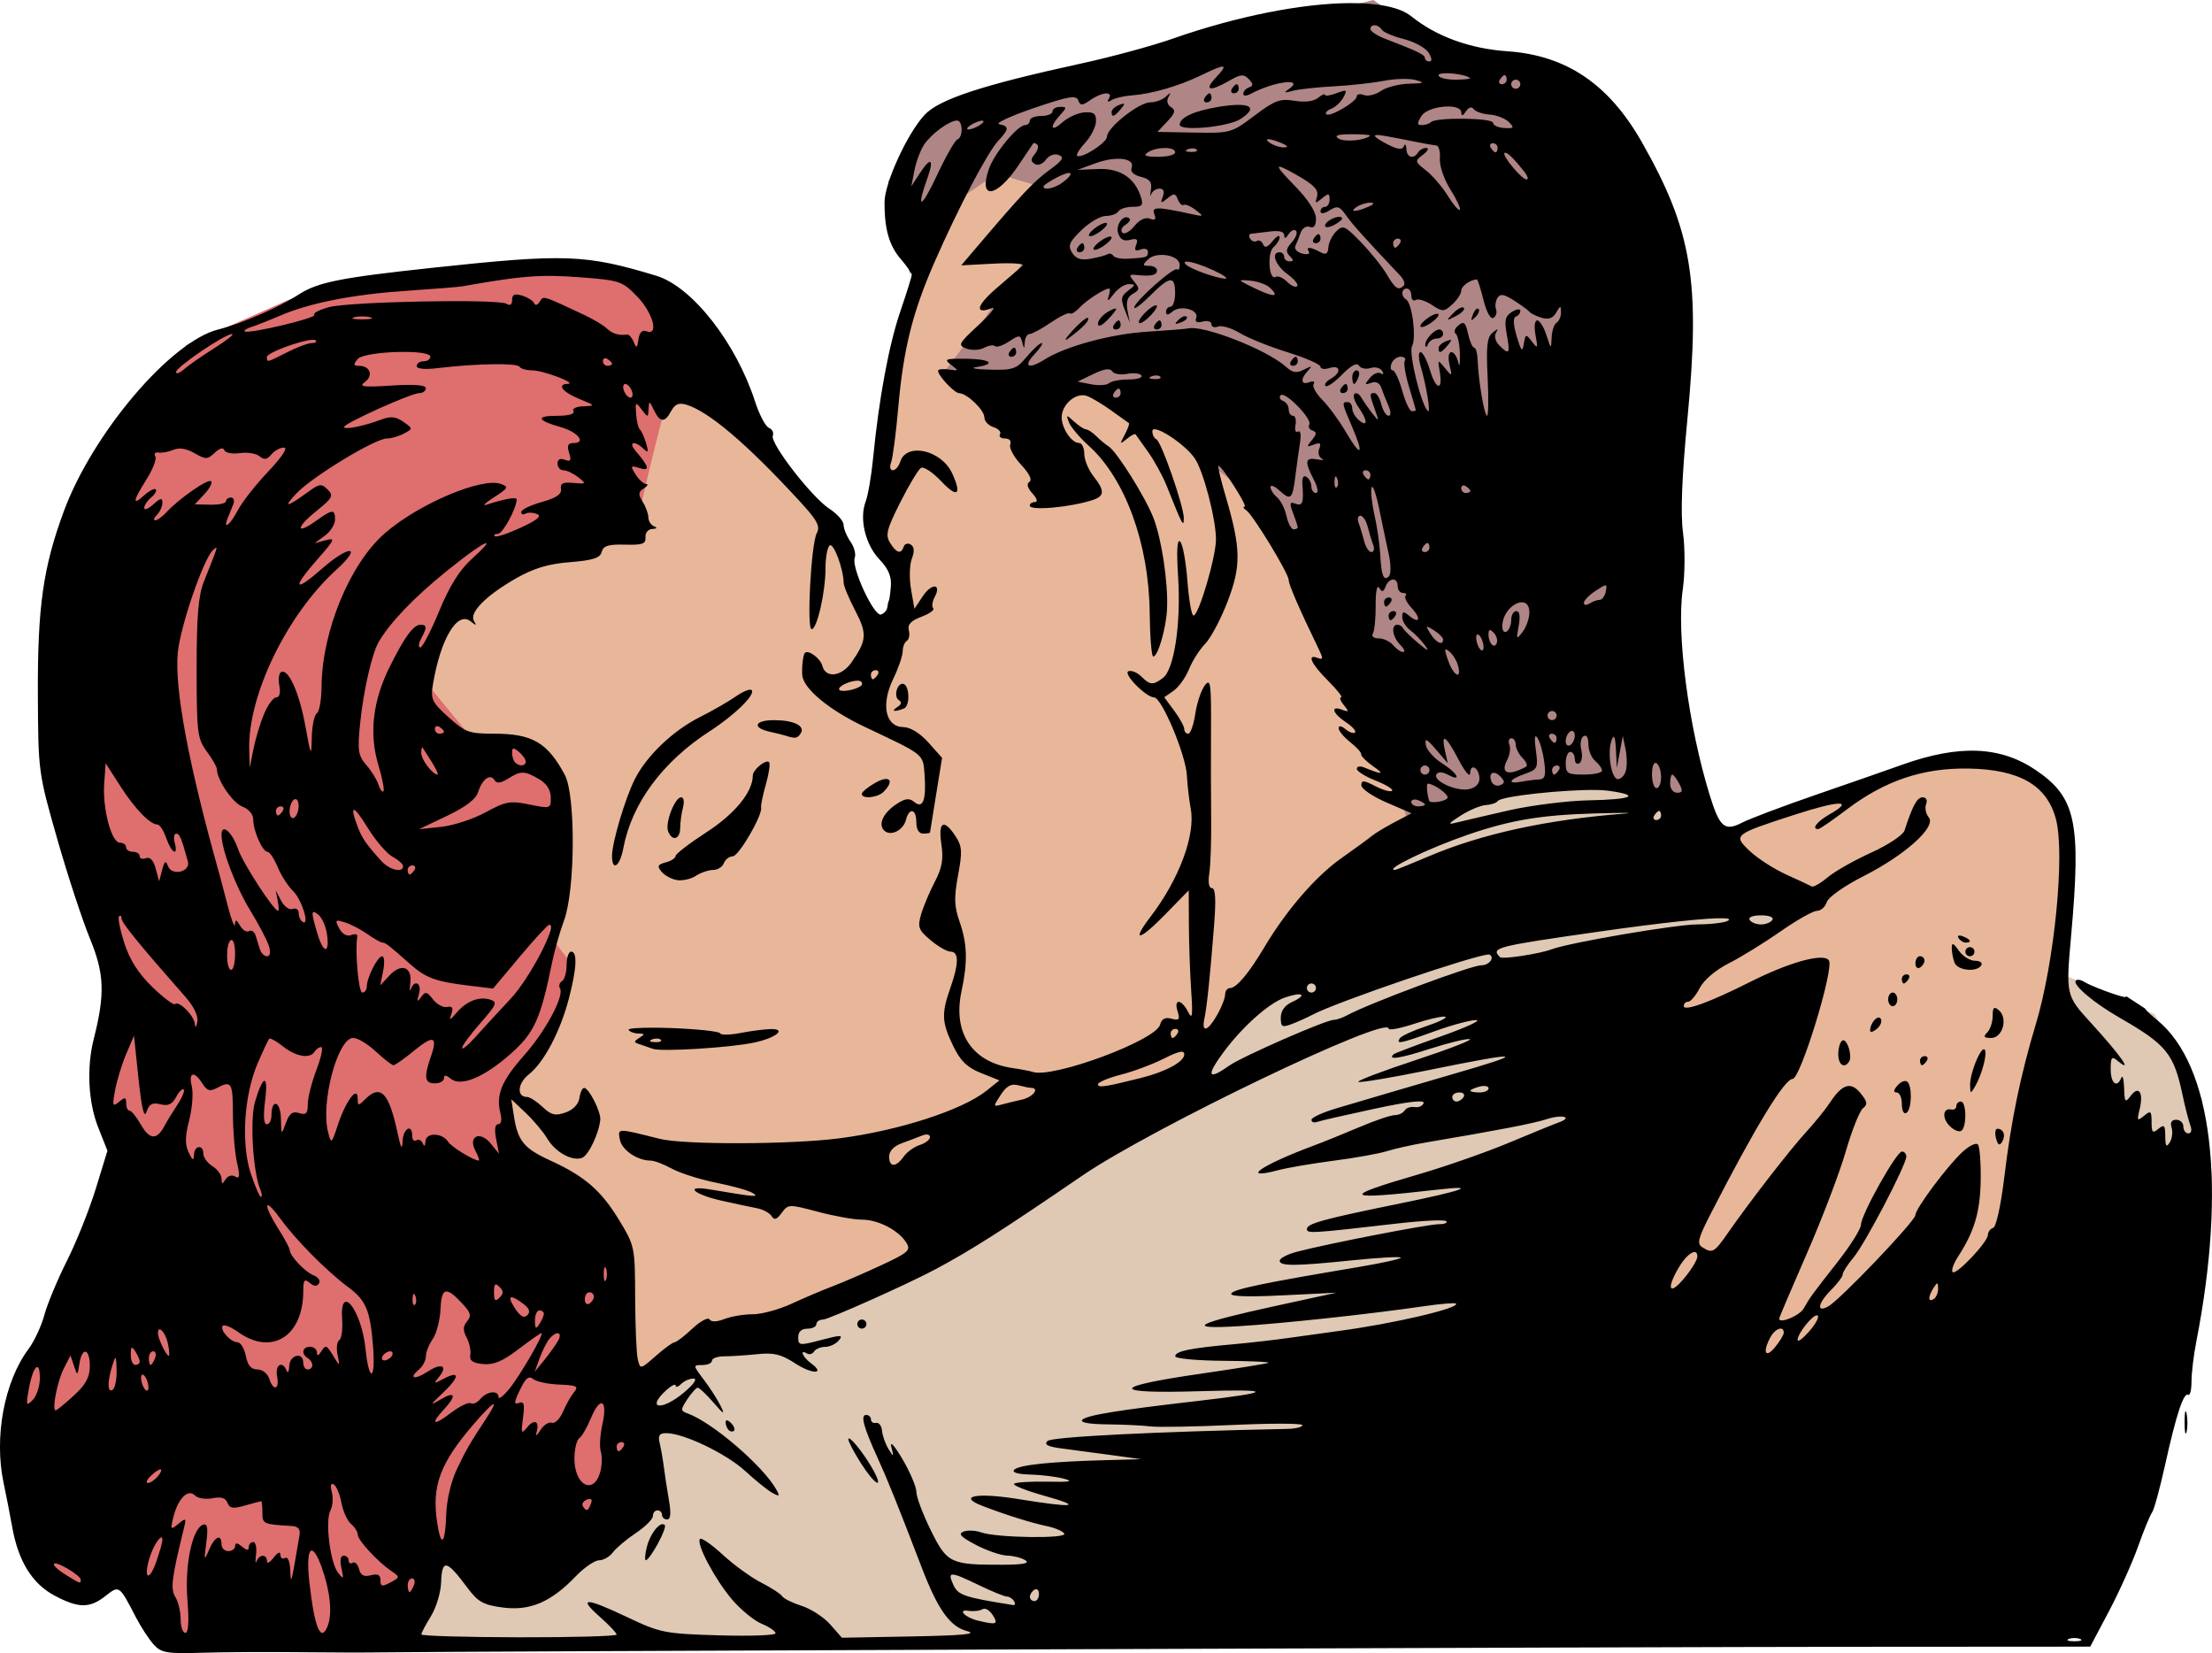
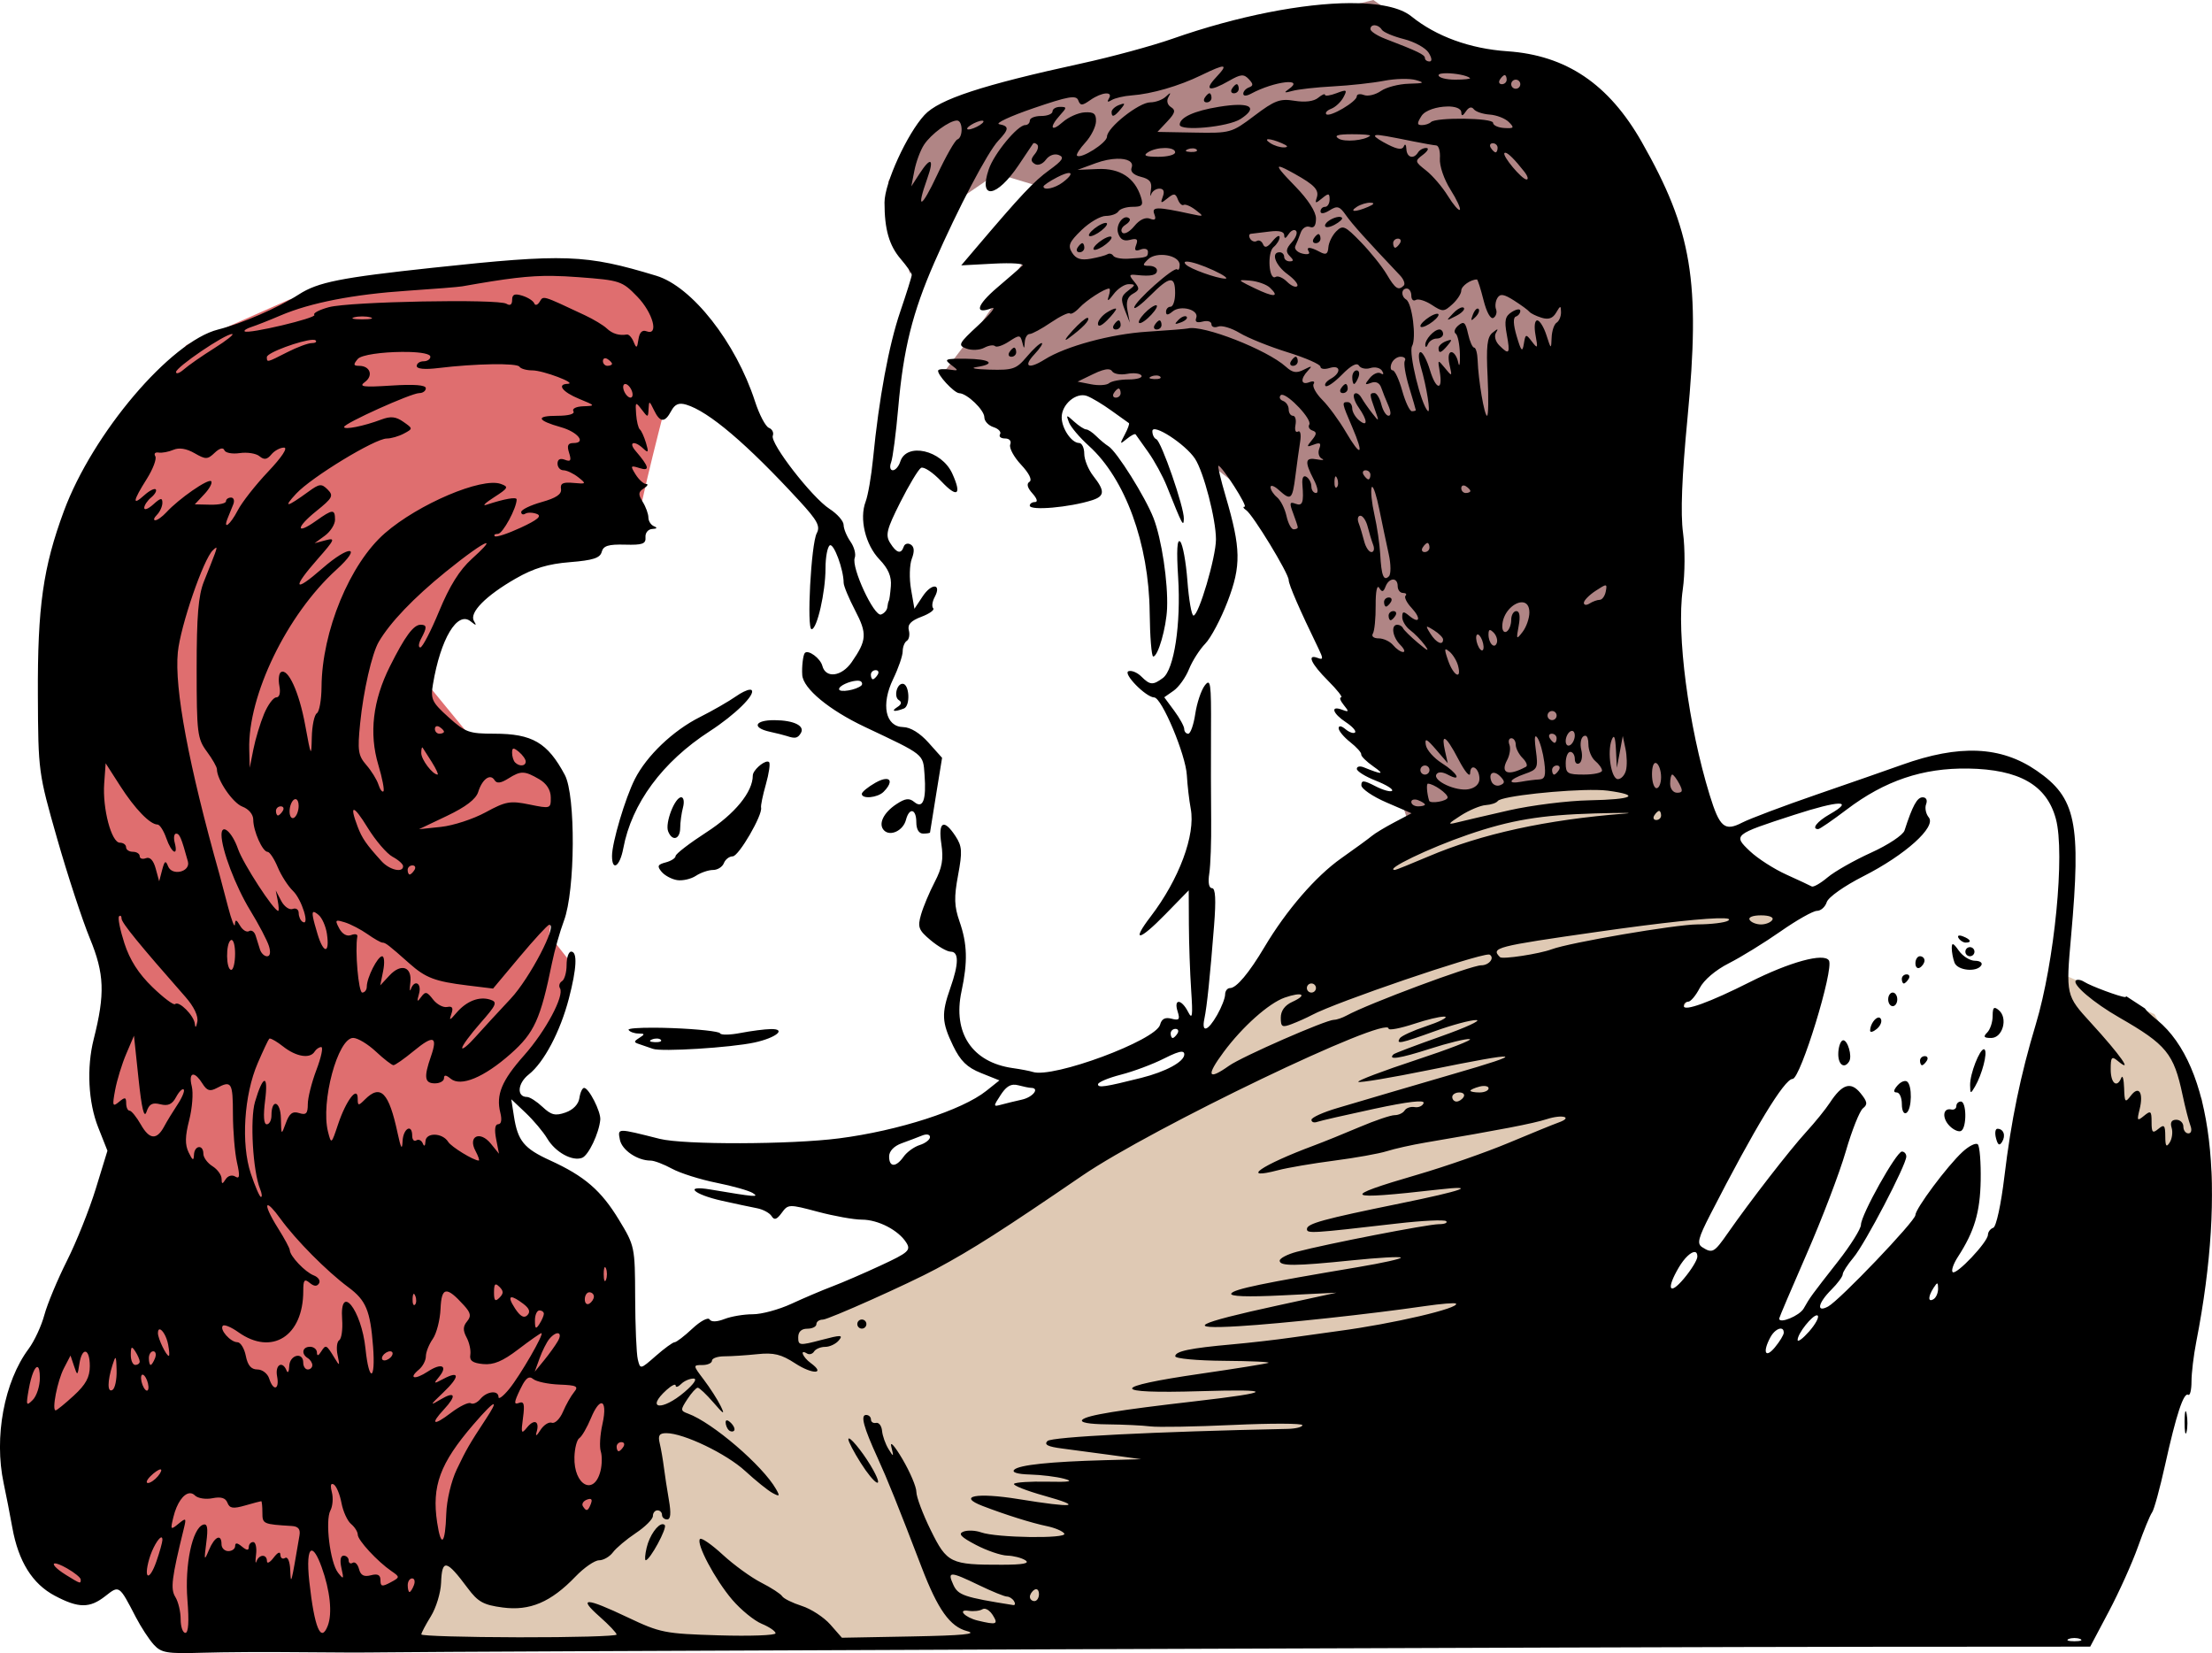
<svg xmlns="http://www.w3.org/2000/svg" xmlns:ns1="http://www.inkscape.org/namespaces/inkscape" xmlns:ns2="http://sodipodi.sourceforge.net/DTD/sodipodi-0.dtd" width="128.871mm" height="96.297mm" viewBox="0 0 128.871 96.297" version="1.1" id="svg6300" ns1:version="0.92.4 (5da689c313, 2019-01-14)" ns2:docname="pilot-redhead-kiss.svg">
  <title id="title6342">Retro couple kissing</title>
  <defs id="defs6294" />
  <ns2:namedview id="base" pagecolor="#ffffff" bordercolor="#666666" borderopacity="1.0" ns1:pageopacity="0.0" ns1:pageshadow="2" ns1:zoom="0.81417683" ns1:cx="303.29948" ns1:cy="180.83677" ns1:document-units="mm" ns1:current-layer="layer1" showgrid="false" ns1:snap-global="false" fit-margin-top="0" fit-margin-left="0" fit-margin-right="0" fit-margin-bottom="0" ns1:window-width="1920" ns1:window-height="986" ns1:window-x="-11" ns1:window-y="-11" ns1:window-maximized="1" />
  <g ns1:label="Layer 1" ns1:groupmode="layer" id="layer1" transform="translate(-173.1,44.351)">
-     <path style="fill:#e8b799;fill-opacity:1;stroke:none;stroke-width:0.265px;stroke-linecap:butt;stroke-linejoin:miter;stroke-opacity:1" d="m 265.866,29.066 21.6,14.132 7.813,-17.809 -2.528,-10.685 1.264,-8.847 -1.379,-4.251 -4.596,-2.183 -5.055,1.723 -5.745,1.723 c 0,0 -8.387,3.332 -7.468,3.332 0.919,0 7.928,2.298 7.928,2.298 l -1.264,1.149 -7.009,3.217 z" id="path6329" ns1:connector-curvature="0" />
    <path style="fill:#dfc9b4;fill-opacity:1;stroke:none;stroke-width:1px;stroke-linecap:butt;stroke-linejoin:miter;stroke-opacity:1" d="M 1006.584,3.9 981.832,7.375 c 0,0 -16.068,3.908 -17.371,5.645 -1.303,1.737 -33.871,35.609 -33.871,35.609 l -16.066,24.752 c 0,0 -46.031,27.357 -46.031,29.963 0,2.605 -31.266,15.633 -31.266,15.633 l -24.316,7.381 -16.502,10.422 -2.172,27.359 c 0,0 -16.935,8.25 -18.672,8.25 -1.737,0 -26.056,2.172 -27.793,2.172 l -1.303,11.725 -8.25,7.816 183.252,-0.436 90.324,-118.982 17.803,-31.701 20.844,-9.986 -23.883,-21.713 z m 100.311,42.99 -0.435,37.346 c 4.343,0.868 33.438,9.988 33.438,9.988 l -2.606,-19.977 -10.422,-18.672 z" transform="scale(0.265)" id="path6331" ns1:connector-curvature="0" />
-     <path style="fill:#e8b799;fill-opacity:1;stroke:none;stroke-width:0.265px;stroke-linecap:butt;stroke-linejoin:miter;stroke-opacity:1" d="m 209.567,36.649 5.63,-3.217 7.123,-1.953 c 0,0 13.902,-8.043 13.902,-8.617 0,-0.574 6.894,-4.711 6.894,-4.711 l 1.838,-4.596 8.272,-9.306 5.17,-1.838 3.677,-0.46 -16.66,-23.553 -8.387,-17.924 -7.468,1.379 -2.872,9.306 -2.183,7.123 -0.46,7.928 1.723,3.562 -0.574,3.562 -1.953,-2.183 -1.149,-3.906 -8.158,-10.915 -6.894,-0.23 1.034,9.192 -7.583,4.94 -3.562,5.4 3.332,3.677 3.677,-0.46 2.298,3.677 -1.264,4.826 -3.332,17.464 z" id="path6336" ns1:connector-curvature="0" />
    <path style="fill:#b08585;fill-opacity:1;stroke:none;stroke-width:0.265px;stroke-linecap:butt;stroke-linejoin:miter;stroke-opacity:1" d="m 226.112,-28.381 -1.264,-5.4 2.757,-4.251 25.507,-6.319 3.447,2.413 7.583,1.723 c 0,0 5.975,15.741 6.089,16.2 0.115,0.46 -0.115,18.958 -0.115,18.958 l 2.298,7.928 -5.975,-1.953 -5.285,0.804 -5.974,1.953 -3.102,-9.651 -5.86,-9.306 -6.664,-5.17 -5.17,-1.953 -6.319,-0.23 2.183,-2.872 3.102,-4.481 0.115,-3.562 -2.298,-0.689 -4.366,2.987 z" id="path6338" ns1:connector-curvature="0" />
    <path style="fill:#df6e6f;fill-opacity:1;stroke:none;stroke-width:0.265px;stroke-linecap:butt;stroke-linejoin:miter;stroke-opacity:1" d="m 215.197,-21.602 -3.677,-6.089 -6.089,-1.379 -11.834,1.149 -3.677,1.034 -5.975,2.643 -6.894,10.915 -0.804,16.085 3.102,9.536 -0.804,5.745 2.757,8.158 -4.94,7.468 -2.298,2.413 0.574,5.745 1.264,5.745 2.413,0.919 2.298,-1.264 2.298,4.021 13.443,-0.115 1.609,-3.102 0.919,-2.068 8.158,-0.574 c 0,0 3.332,-2.068 3.447,-2.643 0.115,-0.574 -1.264,-15.166 -1.264,-15.166 l -6.664,-2.987 -0.115,-5.17 2.757,-3.677 1.149,-4.021 -1.264,-1.609 c 0,0 0.919,-6.434 1.034,-7.123 0.115,-0.689 -1.953,-4.021 -1.953,-4.021 l -3.792,-0.574 -2.643,-3.217 2.068,-5.63 c 0,0 10.455,-2.298 10.455,-3.217 0,-0.919 1.723,-7.468 1.723,-7.468 z" id="path6340" ns1:connector-curvature="0" />
    <path style="fill:#000000;stroke-width:1" d="m 251.765,-44.17 c -2.74,0.012 -6.542,0.737 -10.354,2.075 -1.176,0.413 -3.557,1.059 -5.292,1.437 -5.792,1.261 -8.309,2.087 -9.159,3.006 -1.012,1.094 -2.329,3.976 -2.329,5.095 0,1.571 0.27,2.509 0.951,3.302 0.35,0.407 0.636,0.82 0.636,0.917 0,0.097 -0.302,1.061 -0.67,2.141 -0.667,1.956 -1.243,5.067 -1.585,8.566 -0.099,1.011 -0.293,2.137 -0.432,2.502 -0.378,0.994 -0.015,2.511 0.805,3.366 0.516,0.538 0.71,0.991 0.665,1.553 -0.035,0.437 -0.088,0.824 -0.118,0.86 -0.03,0.036 -0.069,0.205 -0.087,0.375 -0.018,0.17 -0.184,0.359 -0.368,0.421 -0.406,0.135 -1.744,-2.749 -1.531,-3.303 0.08,-0.209 -0.032,-0.635 -0.251,-0.946 -0.218,-0.312 -0.397,-0.749 -0.398,-0.971 0,-0.222 -0.369,-0.642 -0.82,-0.933 -1.019,-0.658 -3.474,-3.823 -3.305,-4.262 0.068,-0.178 -0.034,-0.385 -0.228,-0.459 -0.194,-0.074 -0.559,-0.769 -0.81,-1.543 -1.114,-3.433 -3.669,-6.686 -5.748,-7.316 -4.131,-1.252 -5.309,-1.295 -13.032,-0.466 -5.366,0.576 -6.677,0.837 -7.786,1.548 -1.242,0.796 -3.315,1.697 -4.712,2.049 -2.767,0.696 -7.31,6.046 -8.987,10.582 -1.212,3.278 -1.537,5.583 -1.514,10.716 0.02,4.456 0.03,4.534 1.123,8.361 0.607,2.125 1.466,4.743 1.909,5.818 0.845,2.049 0.889,3.223 0.221,5.862 -0.42,1.658 -0.318,3.677 0.26,5.136 l 0.54,1.364 -0.678,2.208 c -0.373,1.214 -1.129,3.105 -1.681,4.202 -0.551,1.097 -1.144,2.517 -1.316,3.157 -0.172,0.639 -0.585,1.528 -0.918,1.975 -1.424,1.912 -2.025,5.142 -1.454,7.823 0.14,0.655 0.367,1.819 0.505,2.587 0.355,1.975 1.168,3.279 2.476,3.971 1.386,0.734 2.033,0.737 2.95,0.016 0.808,-0.636 0.798,-0.643 1.769,1.23 0.302,0.582 0.773,1.303 1.046,1.602 0.44,0.481 0.762,0.535 2.814,0.473 1.275,-0.039 3.806,-0.053 5.625,-0.032 1.819,0.021 4.022,0.025 4.895,0.009 2.737,-0.052 73.184,-0.317 86.651,-0.325 l 12.832,-0.008 1.086,-2.05 c 0.597,-1.128 1.361,-2.824 1.697,-3.77 0.336,-0.946 0.705,-1.844 0.82,-1.996 0.115,-0.152 0.457,-1.402 0.762,-2.778 0.647,-2.926 1.081,-4.24 1.346,-4.076 0.105,0.065 0.19,-0.284 0.19,-0.775 0,-0.491 0.125,-1.532 0.278,-2.314 1.777,-9.095 0.932,-16.094 -2.26,-18.726 -0.387,-0.319 -0.616,-0.517 -0.736,-0.695 l -1.074,-0.702 c -0.028,0.025 -0.054,0.043 -0.075,0.042 -0.29,-0.006 -2.001,-0.642 -2.38,-0.884 -0.192,-0.123 -0.413,-0.159 -0.491,-0.08 -0.226,0.226 1.028,1.294 2.536,2.159 2.742,1.574 3.171,2.098 3.679,4.498 0.154,0.728 0.36,1.532 0.457,1.786 0.103,0.269 0.055,0.463 -0.115,0.463 -0.161,0 -0.293,-0.179 -0.293,-0.397 0,-0.218 -0.187,-0.397 -0.415,-0.397 -0.274,0 -0.365,0.158 -0.27,0.463 0.079,0.255 0.029,0.642 -0.111,0.86 -0.196,0.306 -0.255,0.223 -0.258,-0.363 -0.003,-0.645 -0.064,-0.71 -0.401,-0.43 -0.336,0.279 -0.397,0.219 -0.397,-0.397 0,-0.647 -0.048,-0.687 -0.441,-0.363 -0.398,0.328 -0.423,0.291 -0.257,-0.376 0.242,-0.971 -0.042,-1.415 -0.51,-0.798 -0.331,0.436 -0.366,0.396 -0.392,-0.447 -0.016,-0.509 -0.089,-0.777 -0.163,-0.595 -0.252,0.624 -0.619,0.33 -0.619,-0.496 0,-0.704 0.059,-0.777 0.397,-0.497 0.963,0.799 0.172,-0.327 -1.554,-2.212 -1.452,-1.586 -1.457,-1.61 -1.149,-5.064 0.588,-6.592 0.285,-8.044 -2.007,-9.621 -2.087,-1.436 -4.504,-1.539 -7.858,-0.338 -0.8,0.287 -3.036,1.066 -4.969,1.732 -1.933,0.666 -3.882,1.401 -4.333,1.633 -1.018,0.526 -1.31,0.277 -1.891,-1.609 -1.237,-4.017 -1.94,-9.378 -1.568,-11.967 0.132,-0.918 0.139,-2.383 0.016,-3.307 -0.152,-1.144 -0.071,-3.221 0.261,-6.693 0.76,-7.954 0.269,-10.914 -2.665,-16.072 -1.922,-3.378 -4.4,-5.051 -7.83,-5.286 -2.18,-0.149 -4.144,-0.864 -5.597,-2.037 -0.652,-0.527 -1.914,-0.775 -3.558,-0.768 z m 1.431,1.291 c 0.14,0.007 0.306,0.094 0.407,0.257 0.09,0.146 0.669,0.392 1.286,0.548 0.617,0.155 1.266,0.512 1.442,0.793 0.193,0.309 0.214,0.511 0.052,0.511 -0.147,0 -0.267,-0.09 -0.267,-0.2 0,-0.191 -0.408,-0.389 -2.315,-1.121 -0.473,-0.182 -0.86,-0.435 -0.86,-0.563 0,-0.158 0.115,-0.232 0.255,-0.225 z m -8.859,2.409 c 0.131,0.018 -0.014,0.225 -0.391,0.626 -0.723,0.77 -0.387,0.858 0.761,0.2 0.678,-0.389 0.857,-0.405 1.146,-0.099 0.271,0.287 0.273,0.388 0.011,0.484 -0.182,0.067 -0.331,0.231 -0.331,0.366 0,0.148 0.183,0.146 0.463,-0.005 1.345,-0.725 3.172,-0.938 2.175,-0.253 -0.294,0.202 -0.241,0.226 0.217,0.097 0.333,-0.094 1.405,-0.214 2.381,-0.266 0.977,-0.052 2.311,-0.198 2.966,-0.325 0.655,-0.127 1.488,-0.146 1.852,-0.043 0.55,0.156 0.483,0.192 -0.404,0.214 -0.586,0.015 -1.32,0.205 -1.632,0.423 -0.312,0.218 -0.755,0.324 -0.985,0.236 -0.23,-0.088 -0.419,-0.054 -0.419,0.075 0,0.311 -1.58,1.239 -1.776,1.043 -0.084,-0.084 0.047,-0.228 0.29,-0.321 0.243,-0.093 0.561,-0.392 0.707,-0.664 0.239,-0.446 0.198,-0.469 -0.405,-0.24 -0.368,0.14 -0.669,0.183 -0.669,0.096 0,-0.087 -0.179,-0.009 -0.399,0.173 -0.25,0.208 -0.763,0.272 -1.376,0.173 -0.849,-0.138 -1.154,-0.024 -2.334,0.867 -1.333,1.006 -1.396,1.024 -3.505,0.985 l -2.147,-0.039 0.574,-0.611 c 0.458,-0.487 0.501,-0.656 0.216,-0.832 -0.211,-0.13 -0.273,-0.369 -0.152,-0.581 0.165,-0.291 0.136,-0.296 -0.151,-0.029 -0.196,0.182 -0.603,0.331 -0.905,0.331 -0.659,0 -2.521,1.474 -2.521,1.997 0,0.361 -1.526,1.328 -1.747,1.107 -0.061,-0.061 0.158,-0.405 0.487,-0.765 0.329,-0.36 0.607,-0.911 0.618,-1.225 0.016,-0.452 -0.122,-0.562 -0.661,-0.531 -0.375,0.022 -0.95,0.278 -1.277,0.568 -0.689,0.612 -0.805,0.313 -0.157,-0.403 0.407,-0.45 0.407,-0.484 0,-0.484 -0.241,0 -0.438,0.119 -0.438,0.265 0,0.146 -0.298,0.265 -0.661,0.265 -0.364,0 -0.661,0.119 -0.661,0.265 0,0.146 -0.121,0.265 -0.268,0.265 -0.444,0 -1.813,1.66 -2.124,2.575 -0.617,1.813 0.463,1.662 1.741,-0.243 0.421,-0.627 0.799,-1.19 0.84,-1.251 0.042,-0.061 0.152,-0.034 0.246,0.059 0.093,0.093 0.028,0.341 -0.145,0.55 -0.244,0.294 -0.244,0.424 0.003,0.576 0.18,0.111 0.458,0.004 0.641,-0.246 0.19,-0.26 0.501,-0.374 0.754,-0.276 0.343,0.132 0.228,0.313 -0.562,0.886 -0.895,0.65 -1.619,1.42 -4.291,4.565 l -0.83,0.977 1.903,-0.101 c 1.047,-0.055 1.797,-0.002 1.667,0.118 -0.129,0.121 -0.8,0.702 -1.491,1.292 -1.196,1.022 -1.335,1.583 -0.291,1.182 0.267,-0.102 -0.083,0.34 -0.778,0.983 -1.175,1.087 -1.224,1.183 -0.706,1.375 0.306,0.113 0.77,0.092 1.031,-0.048 0.261,-0.14 0.546,-0.183 0.634,-0.096 0.087,0.087 0.452,-0.033 0.81,-0.268 0.605,-0.396 0.66,-0.394 0.772,0.03 0.112,0.428 0.122,0.428 0.15,-0.006 0.017,-0.255 0.145,-0.463 0.284,-0.463 0.139,0 0.693,-0.299 1.231,-0.665 0.538,-0.365 1.038,-0.606 1.109,-0.534 0.072,0.072 0.322,-0.076 0.557,-0.328 0.407,-0.438 1.462,-1.12 1.732,-1.12 0.07,0 0.057,0.208 -0.029,0.463 -0.106,0.313 -0.012,0.27 0.288,-0.132 0.244,-0.327 0.646,-0.592 0.892,-0.587 0.402,0.007 0.397,0.047 -0.042,0.38 -0.415,0.314 -0.445,0.487 -0.197,1.116 l 0.294,0.744 -0.135,-0.714 c -0.095,-0.499 2.6e-4,-0.79 0.316,-0.966 0.393,-0.22 0.403,-0.312 0.08,-0.701 -0.329,-0.396 -0.312,-0.442 0.145,-0.392 0.836,0.091 1.178,0.013 1.178,-0.269 0,-0.146 -0.204,-0.265 -0.454,-0.265 -0.398,0 -0.406,-0.047 -0.066,-0.378 0.494,-0.482 1.842,-0.247 1.842,0.32 0,0.226 -0.066,0.344 -0.147,0.263 -0.176,-0.176 -2.499,1.892 -2.499,2.225 0,0.128 0.421,-0.188 0.935,-0.702 1.142,-1.142 1.446,-1.172 1.446,-0.141 0,0.437 -0.119,0.794 -0.265,0.794 -0.146,0 -0.265,0.134 -0.265,0.297 0,0.21 0.113,0.203 0.384,-0.022 0.474,-0.394 1.557,-0.094 1.375,0.38 -0.089,0.231 0.034,0.3 0.378,0.21 0.28,-0.073 0.509,-0.004 0.509,0.154 0,0.158 0.176,0.22 0.39,0.137 0.215,-0.082 0.78,0.086 1.257,0.375 0.477,0.288 1.73,0.793 2.785,1.121 1.055,0.328 1.918,0.707 1.918,0.842 0,0.135 0.238,0.17 0.529,0.078 0.651,-0.207 0.703,0.273 0.069,0.628 -0.253,0.142 -0.39,0.329 -0.302,0.417 0.087,0.087 0.52,-0.211 0.961,-0.662 0.519,-0.531 0.867,-0.717 0.986,-0.525 0.101,0.163 0.402,0.227 0.668,0.143 0.267,-0.085 0.573,-0.012 0.68,0.162 0.116,0.187 0.083,0.247 -0.08,0.146 -0.152,-0.094 -0.438,0.029 -0.636,0.273 -0.313,0.385 -0.303,0.421 0.076,0.28 0.276,-0.103 0.494,-1.5e-4 0.591,0.281 0.085,0.245 0.271,0.713 0.414,1.04 0.161,0.369 0.164,0.595 0.009,0.595 -0.138,0 -0.326,-0.298 -0.417,-0.661 -0.091,-0.364 -0.272,-0.661 -0.402,-0.661 -0.297,0 -0.295,0.065 0.03,0.975 0.253,0.709 0.246,0.719 -0.15,0.215 -0.229,-0.291 -0.519,-0.707 -0.643,-0.924 -0.125,-0.217 -0.307,-0.314 -0.406,-0.215 -0.099,0.099 0.012,0.452 0.245,0.784 0.534,0.762 0.549,1.185 0.027,0.752 -0.218,-0.181 -0.397,-0.494 -0.397,-0.694 0,-0.2 -0.119,-0.364 -0.265,-0.364 -0.352,0 -0.347,0.028 0.271,1.471 0.702,1.639 0.505,1.775 -0.381,0.263 -0.387,-0.66 -1.003,-1.5 -1.369,-1.866 -0.366,-0.366 -0.594,-0.782 -0.505,-0.925 0.091,-0.147 -0.017,-0.191 -0.251,-0.102 -0.494,0.19 -0.538,-0.187 -0.08,-0.672 0.272,-0.288 0.232,-0.299 -0.227,-0.064 -0.438,0.225 -0.664,0.19 -1.058,-0.166 -1.105,-0.997 -4.853,-2.459 -5.716,-2.229 -0.103,0.028 -1.172,0.113 -2.373,0.189 -2.106,0.134 -4.741,0.848 -5.962,1.616 -0.939,0.591 -1.28,0.426 -0.605,-0.293 0.342,-0.364 0.533,-0.661 0.426,-0.661 -0.108,0 -0.496,0.357 -0.864,0.794 -0.608,0.722 -0.803,0.79 -2.166,0.754 -0.824,-0.022 -1.17,-0.089 -0.77,-0.15 1.195,-0.181 0.825,-0.471 -0.618,-0.485 -1.2,-0.011 -1.293,0.026 -0.86,0.352 0.459,0.345 0.453,0.36 -0.098,0.278 -0.321,-0.048 -0.613,-0.028 -0.649,0.045 -0.104,0.207 0.922,1.322 1.225,1.332 0.459,0.015 1.462,0.979 1.462,1.405 0,0.222 0.24,0.478 0.533,0.572 0.293,0.093 0.465,0.28 0.381,0.415 -0.083,0.135 0.046,0.245 0.289,0.245 0.259,0 0.385,0.146 0.305,0.353 -0.075,0.194 0.21,0.724 0.633,1.176 0.473,0.506 0.66,0.889 0.487,0.996 -0.183,0.113 -0.123,0.348 0.174,0.676 0.266,0.294 0.328,0.503 0.149,0.503 -0.168,0 -0.305,0.094 -0.305,0.208 0,0.308 2.326,0.105 3.638,-0.317 0.733,-0.236 0.748,-0.54 0.066,-1.407 -0.291,-0.37 -0.529,-0.954 -0.529,-1.299 0,-0.344 -0.136,-0.626 -0.302,-0.626 -0.434,0 -1.003,-0.833 -1.013,-1.481 -0.012,-0.762 0.843,-1.491 1.475,-1.257 0.276,0.102 0.918,0.487 1.427,0.856 0.509,0.369 0.965,0.694 1.013,0.724 0.048,0.03 -0.061,0.332 -0.242,0.672 -0.301,0.565 -0.291,0.587 0.117,0.25 0.246,-0.203 0.479,-0.322 0.517,-0.265 0.039,0.057 0.368,0.521 0.732,1.03 0.364,0.509 0.851,1.402 1.084,1.984 0.92,2.302 0.975,2.408 0.994,1.897 0.024,-0.653 -1.316,-4.52 -1.605,-4.631 -0.126,-0.049 -0.229,-0.258 -0.229,-0.467 0,-0.493 1.925,0.751 2.485,1.606 0.506,0.772 1.22,3.521 1.22,4.697 0,1.036 -1.004,4.438 -1.309,4.438 -0.111,0 -0.27,-0.909 -0.354,-2.02 -0.084,-1.111 -0.273,-2.14 -0.42,-2.287 -0.18,-0.18 -0.22,0.499 -0.12,2.086 0.17,2.709 -0.234,5.373 -0.89,5.859 -0.579,0.429 -0.75,0.417 -1.255,-0.087 -0.23,-0.23 -0.565,-0.37 -0.743,-0.31 -0.361,0.12 1.003,1.517 1.493,1.529 0.441,0.011 1.836,3.335 1.902,4.531 0.032,0.578 0.134,1.458 0.227,1.956 0.286,1.522 -0.678,4.109 -2.337,6.279 -1.157,1.513 -0.675,1.438 0.858,-0.134 l 1.361,-1.395 0.009,1.984 c 0.005,1.091 0.065,2.818 0.134,3.836 0.102,1.515 0.069,1.744 -0.181,1.257 -0.389,-0.758 -0.848,-0.779 -0.61,-0.027 0.151,0.476 0.094,0.545 -0.356,0.427 -0.373,-0.098 -0.575,0.009 -0.664,0.349 -0.239,0.913 -6.247,3.142 -7.418,2.752 -0.168,-0.056 -0.694,-0.157 -1.168,-0.224 -2.36,-0.334 -3.503,-2.046 -2.984,-4.467 0.37,-1.727 0.341,-2.765 -0.115,-4.073 -0.309,-0.888 -0.326,-1.401 -0.085,-2.693 0.257,-1.381 0.237,-1.688 -0.149,-2.277 -0.682,-1.041 -1.021,-0.852 -0.824,0.459 0.132,0.883 0.045,1.382 -0.389,2.214 -0.308,0.591 -0.666,1.445 -0.796,1.897 -0.209,0.73 -0.147,0.898 0.558,1.49 0.437,0.367 0.963,0.668 1.17,0.668 0.485,0 0.478,0.705 -0.02,2.117 -0.526,1.492 -0.502,1.997 0.163,3.37 0.428,0.884 0.811,1.257 1.628,1.584 l 1.069,0.428 -0.767,0.612 c -1.41,1.124 -5.12,2.321 -8.575,2.765 -2.829,0.364 -9.052,0.38 -10.451,0.028 -2.505,-0.631 -2.449,-0.633 -2.319,0.05 0.116,0.605 1.018,1.217 1.794,1.217 0.207,0 0.767,0.213 1.244,0.474 0.477,0.26 1.642,0.628 2.588,0.818 0.946,0.189 1.898,0.459 2.117,0.599 0.398,0.255 0.162,0.236 -2.488,-0.21 -1.548,-0.26 -0.975,0.288 0.69,0.659 0.771,0.172 1.69,0.368 2.043,0.435 0.353,0.068 0.735,0.274 0.85,0.459 0.156,0.253 0.301,0.207 0.59,-0.188 0.374,-0.512 0.42,-0.514 2.104,-0.065 0.947,0.252 2.101,0.459 2.564,0.459 0.952,0 2.14,0.616 2.595,1.345 0.273,0.438 0.119,0.576 -1.477,1.317 -0.98,0.456 -2.259,1.009 -2.841,1.229 -0.582,0.22 -1.654,0.676 -2.381,1.012 -0.728,0.337 -1.74,0.611 -2.249,0.609 -0.509,-0.001 -1.249,0.122 -1.644,0.275 -0.453,0.175 -0.776,0.184 -0.875,0.024 -0.086,-0.14 -0.537,0.102 -1.002,0.538 -0.464,0.435 -0.929,0.792 -1.034,0.793 -0.105,0.001 -0.597,0.36 -1.095,0.797 -0.904,0.793 -0.906,0.794 -1.05,0.198 -0.079,-0.328 -0.147,-1.945 -0.153,-3.593 -0.01,-2.954 -0.023,-3.017 -0.944,-4.533 -1.041,-1.714 -2.004,-2.545 -4.01,-3.461 -1.524,-0.696 -1.885,-1.136 -2.108,-2.569 l -0.155,-0.994 0.839,0.794 c 0.461,0.437 1.027,1.111 1.258,1.499 0.473,0.795 1.458,1.338 2.03,1.119 0.373,-0.143 0.985,-1.429 1.058,-2.221 0.042,-0.462 -0.665,-1.852 -0.942,-1.852 -0.104,0 -0.227,0.266 -0.274,0.59 -0.052,0.363 -0.363,0.687 -0.808,0.843 -0.595,0.209 -0.833,0.151 -1.34,-0.326 -0.339,-0.318 -0.745,-0.579 -0.902,-0.579 -0.618,0 -0.558,-0.794 0.1,-1.311 0.881,-0.693 1.836,-2.5 2.337,-4.422 0.46,-1.767 0.507,-2.734 0.132,-2.734 -0.146,0 -0.265,0.35 -0.265,0.778 0,0.428 -0.121,0.853 -0.269,0.944 -0.148,0.091 -0.201,0.276 -0.118,0.41 0.269,0.435 -0.831,2.495 -2.085,3.907 -1.311,1.476 -1.652,2.301 -1.387,3.354 0.102,0.405 0.053,0.661 -0.125,0.661 -0.186,0 -0.23,0.309 -0.122,0.86 l 0.168,0.86 -0.478,-0.589 c -0.629,-0.774 -1.351,-0.432 -0.893,0.423 0.166,0.31 0.251,0.563 0.19,0.563 -0.295,0 -1.598,-0.797 -1.778,-1.087 -0.333,-0.539 -1.301,-0.565 -1.325,-0.036 -0.013,0.279 -0.074,0.33 -0.155,0.129 -0.074,-0.183 -0.243,-0.265 -0.376,-0.183 -0.133,0.082 -0.242,-0.036 -0.242,-0.263 0,-0.733 -0.528,-0.437 -0.561,0.315 -0.024,0.539 -0.098,0.419 -0.287,-0.463 -0.511,-2.39 -0.992,-2.885 -1.911,-1.965 -0.378,0.378 -0.416,0.373 -0.416,-0.057 0,-0.782 -0.68,0.108 -1.142,1.493 -0.392,1.176 -0.399,1.181 -0.588,0.441 -0.437,-1.72 0.567,-5.468 1.466,-5.468 0.26,0 0.855,0.357 1.322,0.794 0.467,0.437 0.929,0.794 1.026,0.794 0.097,0 0.626,-0.371 1.176,-0.824 1.156,-0.953 1.418,-0.869 1.004,0.321 -0.421,1.209 -0.369,1.562 0.234,1.562 0.291,0 0.529,-0.134 0.529,-0.297 0,-0.209 0.115,-0.201 0.387,0.024 0.59,0.49 1.94,-0.069 3.496,-1.446 1.38,-1.222 1.74,-2.012 2.409,-5.293 0.148,-0.728 0.462,-1.837 0.698,-2.465 0.658,-1.753 0.69,-7.291 0.05,-8.49 C 205.001,-1.092 204.113,-1.611 201.897,-1.611 c -1.473,0 -1.691,-0.079 -2.669,-0.962 -0.967,-0.874 -1.05,-1.049 -0.904,-1.918 0.444,-2.654 1.423,-4.289 2.194,-3.665 0.327,0.264 0.364,0.26 0.194,-0.023 -0.289,-0.48 0.693,-1.475 2.441,-2.475 1.041,-0.596 1.877,-0.848 3.15,-0.95 1.345,-0.108 1.759,-0.241 1.852,-0.596 0.094,-0.358 0.389,-0.45 1.354,-0.424 1.025,0.028 1.228,-0.045 1.197,-0.429 -0.021,-0.26 0.153,-0.472 0.397,-0.484 0.274,-0.013 0.312,-0.07 0.103,-0.155 -0.182,-0.073 -0.331,-0.304 -0.331,-0.512 0,-0.208 -0.149,-0.619 -0.331,-0.912 -0.273,-0.44 -0.261,-0.578 0.066,-0.786 0.218,-0.139 0.277,-0.254 0.13,-0.256 -0.147,-0.002 -0.422,-0.253 -0.612,-0.557 -0.317,-0.507 -0.298,-0.537 0.234,-0.368 0.623,0.198 0.559,-0.079 -0.23,-0.997 -0.452,-0.526 -0.074,-0.636 0.455,-0.132 0.284,0.27 0.312,0.21 0.15,-0.331 -0.109,-0.364 -0.271,-0.721 -0.361,-0.794 -0.089,-0.073 -0.187,-0.475 -0.217,-0.895 -0.051,-0.713 -0.031,-0.73 0.322,-0.265 0.367,0.484 0.378,0.483 0.404,-0.032 0.025,-0.494 0.045,-0.49 0.313,0.066 0.356,0.738 0.632,0.753 1.007,0.053 0.212,-0.397 0.445,-0.496 0.869,-0.37 1.309,0.388 3.543,2.286 6.608,5.619 1.04,1.131 1.219,1.465 1.002,1.871 -0.33,0.616 -0.597,5.593 -0.3,5.593 0.316,0 0.809,-2.157 0.809,-3.541 0,-0.655 0.113,-1.26 0.251,-1.345 0.231,-0.143 0.803,1.403 0.806,2.179 0,0.185 0.303,0.911 0.67,1.614 0.707,1.352 0.681,1.739 -0.201,3.011 -0.586,0.846 -1.514,0.963 -1.709,0.217 -0.116,-0.442 -0.82,-0.961 -1.02,-0.752 -0.104,0.109 -0.186,0.811 -0.151,1.29 0.058,0.788 1.564,2.035 3.647,3.019 3.511,1.66 3.386,1.559 3.478,2.787 0.11,1.465 -0.094,2.005 -0.597,1.587 -0.293,-0.243 -0.521,-0.217 -1.033,0.118 -0.771,0.505 -1.088,1.176 -0.728,1.537 0.366,0.366 1.111,0.009 1.273,-0.61 0.195,-0.747 0.605,-0.656 0.605,0.134 0,0.412 0.15,0.661 0.397,0.661 0.218,0 0.399,-0.03 0.402,-0.066 0.003,-0.036 0.162,-1.03 0.354,-2.207 l 0.348,-2.141 -0.794,-0.888 c -0.494,-0.553 -1.048,-0.894 -1.467,-0.902 -1.04,-0.02 -1.311,-1.306 -0.59,-2.799 0.306,-0.632 0.556,-1.359 0.556,-1.614 0,-0.255 0.108,-0.53 0.24,-0.612 0.132,-0.081 0.185,-0.358 0.118,-0.614 -0.088,-0.335 0.118,-0.556 0.735,-0.789 0.471,-0.178 0.779,-0.401 0.685,-0.495 -0.094,-0.094 -0.056,-0.387 0.085,-0.65 0.425,-0.794 -0.176,-0.833 -0.698,-0.045 l -0.481,0.726 -0.198,-1.137 c -0.109,-0.626 -0.089,-1.425 0.045,-1.777 0.166,-0.435 0.146,-0.699 -0.062,-0.828 -0.168,-0.104 -0.352,-0.048 -0.409,0.123 -0.152,0.455 -0.418,0.382 -0.793,-0.219 -0.284,-0.455 -0.2,-0.791 0.591,-2.362 0.507,-1.007 1.05,-1.91 1.206,-2.007 0.156,-0.097 0.695,0.26 1.197,0.793 0.928,0.984 1.196,0.783 0.626,-0.468 -0.622,-1.365 -2.667,-1.831 -3.029,-0.689 -0.087,0.275 -0.283,0.501 -0.434,0.501 -0.153,0 -0.197,-0.205 -0.099,-0.459 0.097,-0.253 0.284,-1.687 0.416,-3.188 0.301,-3.423 0.829,-5.543 2.11,-8.47 1.375,-3.141 3.096,-6.418 3.719,-7.08 0.635,-0.676 0.644,-0.847 0.052,-0.962 -0.255,-0.049 0.644,-0.469 1.998,-0.932 2.021,-0.692 2.487,-0.774 2.607,-0.463 0.126,0.328 0.222,0.326 0.707,-0.013 0.668,-0.468 1.349,-0.523 1.08,-0.088 -0.125,0.202 -0.071,0.233 0.157,0.092 0.19,-0.117 0.714,-0.241 1.165,-0.273 1.17,-0.085 2.759,-0.545 4.048,-1.172 0.726,-0.353 1.133,-0.523 1.264,-0.505 z m 13.073,0.385 c 0.475,0.007 1.144,0.12 1.33,0.28 0.061,0.052 -0.326,0.094 -0.86,0.094 -0.534,0 -0.97,-0.116 -0.97,-0.258 0,-0.085 0.215,-0.12 0.5,-0.116 z m 3.352,0.109 c 0.064,0 0.117,0.119 0.117,0.265 0,0.146 -0.126,0.265 -0.28,0.265 -0.154,0 -0.207,-0.119 -0.117,-0.265 0.09,-0.146 0.216,-0.265 0.28,-0.265 z m 0.646,0.265 c 0.146,0 0.265,0.119 0.265,0.265 0,0.146 -0.119,0.265 -0.265,0.265 -0.146,0 -0.265,-0.119 -0.265,-0.265 0,-0.146 0.119,-0.265 0.265,-0.265 z m -16.256,0.265 c -0.064,0 -0.19,0.119 -0.28,0.265 -0.09,0.146 -0.037,0.265 0.117,0.265 0.154,0 0.28,-0.119 0.28,-0.265 0,-0.146 -0.053,-0.265 -0.117,-0.265 z m -1.587,0.529 c -0.064,0 -0.19,0.119 -0.28,0.265 -0.09,0.146 -0.037,0.265 0.117,0.265 0.154,0 0.28,-0.119 0.28,-0.265 0,-0.146 -0.053,-0.265 -0.117,-0.265 z m -5.005,0.608 c -0.041,-0.004 -0.129,0.023 -0.265,0.075 -0.239,0.092 -0.434,0.273 -0.434,0.403 0,0.34 0.153,0.292 0.534,-0.167 0.175,-0.211 0.234,-0.305 0.165,-0.312 z m 6.663,0.067 c -0.288,0.003 -0.662,0.04 -1.115,0.114 -1.433,0.233 -2.278,0.619 -2.278,1.04 0,0.402 2.833,0.135 3.549,-0.334 0.807,-0.529 0.709,-0.827 -0.156,-0.819 z m 12.189,0.093 c 0.45,-0.007 0.822,0.104 0.825,0.356 0.003,0.221 0.09,0.199 0.265,-0.066 0.163,-0.249 0.334,-0.298 0.459,-0.132 0.109,0.146 0.527,0.287 0.929,0.315 0.402,0.028 0.903,0.223 1.115,0.435 0.336,0.336 0.302,0.38 -0.267,0.347 -0.358,-0.021 -0.652,-0.157 -0.652,-0.302 -2.4e-4,-0.291 -3.329,-0.331 -3.617,-0.043 -0.097,0.097 -0.335,0.176 -0.531,0.176 -0.289,0 -0.293,-0.099 -0.024,-0.529 0.214,-0.343 0.92,-0.546 1.499,-0.554 z m -28.557,0.819 c 0.344,0 0.363,0.983 0.022,1.102 -0.139,0.049 -0.67,0.981 -1.181,2.073 -0.925,1.976 -1.245,2.087 -0.571,0.198 0.417,-1.168 0.203,-1.291 -0.461,-0.265 l -0.471,0.728 0.18,-0.922 c 0.099,-0.507 0.351,-1.184 0.561,-1.503 0.411,-0.627 1.479,-1.411 1.922,-1.411 z m 1.464,0.008 c 0.146,0 0.086,0.115 -0.132,0.256 -0.218,0.141 -0.516,0.256 -0.661,0.256 -0.146,0 -0.086,-0.115 0.132,-0.256 0.218,-0.141 0.516,-0.256 0.661,-0.256 z m 21.541,0.79 c 0.643,-0.002 1.119,0.039 1.058,0.091 -0.32,0.276 -1.489,0.38 -1.832,0.163 -0.282,-0.178 -0.062,-0.251 0.774,-0.254 z m 1.423,0.048 c 0.176,-0.02 0.711,0.078 2.171,0.373 0.582,0.117 1.177,0.222 1.323,0.232 0.146,0.01 0.241,0.354 0.211,0.765 -0.03,0.421 0.237,1.207 0.614,1.805 0.367,0.582 0.613,1.112 0.546,1.179 -0.067,0.067 -0.381,-0.3 -0.699,-0.814 -0.318,-0.515 -0.887,-1.178 -1.264,-1.474 -0.665,-0.523 -0.67,-0.551 -0.179,-0.922 0.278,-0.211 0.364,-0.387 0.191,-0.391 -0.173,-0.005 -0.389,0.111 -0.479,0.256 -0.261,0.422 -0.66,0.306 -0.683,-0.198 -0.011,-0.255 -0.077,-0.326 -0.145,-0.159 -0.09,0.219 -0.342,0.196 -0.905,-0.085 -0.429,-0.214 -0.78,-0.443 -0.78,-0.507 0,-0.03 0.019,-0.05 0.077,-0.056 z m -6.286,0.243 c 0.135,0 0.421,0.078 0.785,0.235 0.349,0.15 0.394,0.232 0.132,0.242 -0.218,0.008 -0.575,-0.101 -0.794,-0.242 -0.242,-0.156 -0.258,-0.235 -0.124,-0.235 z m 13.073,0.235 c 0.154,0 0.28,0.119 0.28,0.265 0,0.146 -0.053,0.265 -0.117,0.265 -0.064,0 -0.19,-0.119 -0.28,-0.265 -0.09,-0.146 -0.037,-0.265 0.117,-0.265 z m -19.104,0.276 c 0.332,0 0.598,0.084 0.598,0.253 0,0.146 -0.446,0.263 -0.992,0.26 -0.738,-0.003 -0.891,-0.07 -0.595,-0.26 0.261,-0.168 0.657,-0.253 0.989,-0.253 z m 1.635,0.021 c 0.092,0.004 0.171,0.028 0.215,0.072 0.088,0.088 -0.068,0.15 -0.347,0.139 -0.308,-0.013 -0.371,-0.076 -0.16,-0.16 0.096,-0.038 0.2,-0.055 0.292,-0.051 z m 18.204,0.256 c 0.161,0.013 0.549,0.401 1.099,1.101 0.2,0.254 0.259,0.46 0.132,0.457 -0.278,-0.006 -1.435,-1.392 -1.286,-1.541 0.013,-0.014 0.032,-0.019 0.055,-0.017 z m -22.628,0.351 c 0.599,-0.016 0.984,0.17 0.85,0.52 -0.087,0.228 0.113,0.424 0.542,0.532 0.522,0.131 0.658,0.309 0.583,0.761 -0.053,0.324 -0.046,0.44 0.016,0.258 0.062,-0.182 0.279,-0.331 0.482,-0.331 0.241,0 0.309,0.16 0.196,0.463 -0.151,0.404 -0.117,0.417 0.27,0.102 0.379,-0.308 0.467,-0.299 0.606,0.065 0.09,0.234 0.241,0.377 0.337,0.318 0.096,-0.059 0.41,0.074 0.7,0.297 0.5,0.384 0.487,0.395 -0.267,0.232 -1.996,-0.434 -2.311,-0.432 -2.141,0.01 0.119,0.311 0.05,0.381 -0.26,0.262 -0.262,-0.1 -0.608,0.065 -0.906,0.434 -0.266,0.328 -0.579,0.5 -0.697,0.383 -0.117,-0.117 -0.042,-0.319 0.168,-0.449 0.21,-0.13 0.322,-0.295 0.249,-0.368 -0.311,-0.311 -0.824,0.335 -0.665,0.837 0.119,0.374 0.327,0.494 0.694,0.398 0.402,-0.105 0.485,-0.037 0.358,0.295 -0.122,0.319 -0.054,0.389 0.261,0.268 0.234,-0.09 0.426,-0.032 0.426,0.129 0,0.321 -0.055,0.341 -1.142,0.406 -0.41,0.025 -0.805,-0.052 -0.878,-0.171 -0.073,-0.118 -0.225,-0.159 -0.336,-0.09 -0.111,0.069 -0.552,0.187 -0.98,0.263 -0.571,0.101 -0.86,0.007 -1.084,-0.352 -0.257,-0.412 -0.171,-0.619 0.548,-1.316 0.47,-0.455 1.109,-0.827 1.421,-0.827 0.312,0 0.641,-0.119 0.731,-0.265 0.09,-0.146 0.462,-0.265 0.827,-0.265 0.56,0 0.636,-0.09 0.482,-0.573 -0.355,-1.119 -1.218,-1.681 -2.5,-1.629 l -1.191,0.049 1.058,-0.389 c 0.447,-0.164 0.883,-0.247 1.242,-0.257 z m 9.483,0.463 c 0.113,0.011 0.403,0.158 0.871,0.419 1.165,0.65 1.431,0.939 1.281,1.392 -0.112,0.338 -0.067,0.342 0.31,0.031 0.379,-0.313 0.44,-0.303 0.44,0.066 0,0.236 -0.119,0.429 -0.265,0.429 -0.146,0 -0.265,0.12 -0.265,0.267 0,0.159 0.214,0.133 0.527,-0.062 0.454,-0.284 0.586,-0.245 0.954,0.281 0.365,0.521 1.157,1.403 3.149,3.505 0.219,0.23 0.318,0.498 0.221,0.595 -0.312,0.312 -0.493,0.193 -0.995,-0.656 -0.27,-0.458 -0.948,-1.303 -1.506,-1.877 -0.926,-0.954 -1.051,-1.008 -1.434,-0.625 -0.231,0.231 -0.437,0.65 -0.458,0.931 -0.03,0.399 -0.139,0.458 -0.496,0.267 -0.58,-0.31 -0.829,-0.312 -0.639,-0.005 0.082,0.132 -0.095,0.176 -0.392,0.099 -0.297,-0.078 -0.476,-0.275 -0.397,-0.438 0.079,-0.163 0.219,-0.512 0.311,-0.775 0.092,-0.264 0.329,-0.416 0.529,-0.339 0.244,0.094 0.362,-0.066 0.362,-0.49 0,-0.387 -0.455,-1.097 -1.181,-1.844 -0.808,-0.831 -1.115,-1.189 -0.927,-1.17 z m -12.294,0.365 c 0.206,-0.007 0.113,0.195 -0.349,0.545 -0.455,0.345 -1.124,0.49 -1.124,0.243 0,-0.069 0.357,-0.31 0.794,-0.536 0.325,-0.168 0.556,-0.248 0.68,-0.252 z m 17.576,1.73 c 0.262,0.01 0.217,0.092 -0.132,0.242 -0.727,0.313 -1.145,0.313 -0.661,0 0.218,-0.141 0.575,-0.25 0.794,-0.242 z m -1.873,0.829 c -0.303,0.032 -0.773,0.301 -0.773,0.509 0,0.135 0.248,0.113 0.552,-0.05 0.303,-0.162 0.499,-0.348 0.435,-0.412 -0.023,-0.023 -0.056,-0.038 -0.096,-0.045 -0.035,-0.006 -0.074,-0.007 -0.118,-0.002 z m -13.564,0.349 c -0.095,0.005 -0.256,0.07 -0.438,0.184 -0.291,0.182 -0.529,0.422 -0.529,0.534 0,0.112 0.238,0.054 0.529,-0.128 0.291,-0.182 0.529,-0.422 0.529,-0.533 0,-0.042 -0.034,-0.06 -0.091,-0.057 z m 11.007,0.417 c 0.035,0.003 0.067,0.017 0.093,0.043 0.104,0.104 -0.007,0.405 -0.247,0.67 -0.336,0.371 -0.364,0.554 -0.122,0.796 0.242,0.242 0.241,0.314 -0.004,0.314 -0.175,0 -0.317,-0.119 -0.317,-0.265 0,-0.146 -0.119,-0.265 -0.265,-0.265 -0.524,0 -0.249,0.761 0.463,1.28 v 0 c 0.4,0.291 0.652,0.605 0.561,0.696 -0.091,0.092 -0.359,-0.025 -0.593,-0.26 -0.234,-0.234 -0.533,-0.361 -0.663,-0.28 -0.393,0.243 -0.506,-1.416 -0.119,-1.737 0.193,-0.161 0.352,-0.42 0.352,-0.575 0,-0.156 -0.187,-0.051 -0.414,0.231 -0.295,0.366 -0.453,0.418 -0.551,0.181 -0.076,-0.183 -0.239,-0.27 -0.362,-0.194 -0.123,0.076 -0.298,0.017 -0.39,-0.131 -0.091,-0.148 -0.07,-0.277 0.048,-0.287 0.118,-0.01 0.601,-0.068 1.074,-0.13 0.567,-0.074 0.861,-7.67e-4 0.864,0.216 0.003,0.219 0.086,0.2 0.251,-0.06 0.102,-0.161 0.237,-0.251 0.342,-0.243 z m 1.403,0.235 c -0.064,0 -0.19,0.119 -0.28,0.265 -0.09,0.146 -0.037,0.265 0.117,0.265 0.154,0 0.28,-0.119 0.28,-0.265 0,-0.146 -0.053,-0.265 -0.117,-0.265 z m -12.145,0.142 c -0.095,0.005 -0.256,0.07 -0.438,0.184 -0.291,0.182 -0.529,0.422 -0.529,0.534 0,0.112 0.238,0.054 0.529,-0.128 0.291,-0.182 0.529,-0.422 0.529,-0.533 0,-0.042 -0.034,-0.06 -0.091,-0.057 z m 16.775,0.122 c 0.154,0 0.207,0.119 0.117,0.265 -0.09,0.146 -0.216,0.265 -0.28,0.265 -0.064,0 -0.117,-0.119 -0.117,-0.265 0,-0.146 0.126,-0.265 0.28,-0.265 z m -18.389,0.265 c -0.064,0 -0.19,0.119 -0.28,0.265 -0.09,0.146 -0.037,0.265 0.117,0.265 0.154,0 0.28,-0.119 0.28,-0.265 0,-0.146 -0.053,-0.265 -0.117,-0.265 z m 6.116,1.073 c 0.271,0.014 0.87,0.204 1.541,0.515 0.582,0.269 0.88,0.485 0.661,0.478 -0.496,-0.015 -2.027,-0.564 -2.28,-0.818 -0.129,-0.129 -0.085,-0.183 0.077,-0.175 z m -36.968,0.834 c 0.469,0.006 0.953,0.032 1.511,0.074 2.409,0.181 2.526,0.219 3.409,1.128 0.922,0.949 1.284,2.308 0.538,2.022 -0.247,-0.095 -0.407,0.067 -0.466,0.471 -0.077,0.526 -0.117,0.548 -0.279,0.15 -0.104,-0.256 -0.281,-0.45 -0.394,-0.431 -0.454,0.075 -0.847,-0.045 -1.179,-0.36 -0.192,-0.182 -0.766,-0.527 -1.275,-0.766 -2.517,-1.181 -2.404,-1.147 -2.631,-0.779 -0.118,0.192 -0.259,0.232 -0.313,0.089 -0.054,-0.143 -0.366,-0.343 -0.693,-0.445 -0.449,-0.14 -0.595,-0.079 -0.595,0.245 0,0.277 -0.118,0.357 -0.331,0.225 -0.475,-0.295 -9.128,-0.129 -10.343,0.198 -0.562,0.151 -0.944,0.353 -0.849,0.448 0.178,0.178 -3.873,1.137 -4.06,0.961 -0.057,-0.054 0.121,-0.17 0.397,-0.257 0.275,-0.088 1.037,-0.388 1.691,-0.668 1.739,-0.743 4.256,-1.233 7.408,-1.443 1.528,-0.102 2.957,-0.216 3.175,-0.255 2.615,-0.462 3.873,-0.626 5.279,-0.608 z m 53.845,0.21 c 0.044,0 0.215,0.541 0.382,1.202 0.179,0.712 0.415,1.132 0.579,1.031 0.152,-0.094 0.219,-0.318 0.15,-0.498 -0.069,-0.18 -0.033,-0.478 0.081,-0.662 0.161,-0.26 0.376,-0.227 0.967,0.15 0.418,0.267 0.821,0.561 0.893,0.654 0.073,0.093 0.391,0.25 0.708,0.348 0.407,0.127 0.656,0.04 0.852,-0.295 0.249,-0.428 0.277,-0.43 0.284,-0.027 0.004,0.246 -0.111,0.521 -0.256,0.611 -0.146,0.09 -0.277,0.484 -0.291,0.875 -0.026,0.692 -0.035,0.687 -0.303,-0.148 -0.152,-0.473 -0.393,-0.86 -0.535,-0.86 -0.149,0 -0.191,0.365 -0.099,0.86 0.145,0.778 0.125,0.814 -0.21,0.375 -0.352,-0.46 -0.376,-0.453 -0.472,0.132 -0.084,0.513 -0.154,0.438 -0.415,-0.441 -0.201,-0.677 -0.22,-1.09 -0.052,-1.147 0.144,-0.049 0.262,-0.198 0.262,-0.333 0,-0.135 -0.219,-0.108 -0.487,0.059 -0.397,0.248 -0.453,0.492 -0.3,1.325 0.206,1.125 0.145,1.211 -0.439,0.626 -0.221,-0.221 -0.307,-0.541 -0.195,-0.728 0.158,-0.264 0.117,-0.266 -0.198,-0.01 -0.316,0.255 -0.375,0.79 -0.286,2.58 0.061,1.242 0.046,2.257 -0.033,2.257 -0.157,0 -0.508,-2.069 -0.549,-3.241 -0.014,-0.4 -0.105,-0.727 -0.203,-0.728 -0.098,-3.44e-4 -0.257,-0.363 -0.355,-0.807 -0.147,-0.669 -0.243,-0.752 -0.563,-0.487 -0.212,0.176 -0.284,0.39 -0.16,0.476 0.124,0.086 0.236,0.632 0.248,1.214 0.012,0.582 -0.033,0.79 -0.099,0.463 -0.067,-0.327 -0.245,-0.595 -0.396,-0.595 -0.163,0 -0.208,0.295 -0.11,0.728 0.16,0.707 0.153,0.713 -0.267,0.198 -0.42,-0.515 -0.428,-0.51 -0.304,0.205 0.199,1.147 -0.217,1.087 -0.567,-0.081 -0.173,-0.577 -0.42,-1.05 -0.55,-1.05 -0.134,0 -0.127,0.37 0.017,0.86 0.339,1.153 0.591,2.747 0.406,2.567 -0.4,-0.391 -1.13,-3.398 -0.917,-3.778 0.263,-0.47 0.007,-2.497 -0.343,-2.714 -0.315,-0.194 -0.29,-0.64 0.035,-0.64 0.146,0 0.265,0.186 0.265,0.412 0,0.227 0.115,0.341 0.257,0.254 0.141,-0.087 0.561,0.04 0.933,0.284 0.635,0.416 0.707,0.414 1.198,-0.03 0.287,-0.26 0.522,-0.62 0.522,-0.8 0,-0.264 0.543,-0.649 0.916,-0.649 z m -13.643,0.037 c 0.09,-1.27e-4 0.233,0.011 0.423,0.027 0.437,0.037 0.957,0.223 1.156,0.411 0.593,0.562 0.233,0.575 -0.893,0.031 -0.761,-0.368 -0.957,-0.469 -0.686,-0.47 z m -5.043,1.462 c -0.081,-0.01 -0.269,0.095 -0.487,0.282 -0.291,0.249 -0.529,0.564 -0.529,0.7 0,0.136 0.238,0.031 0.529,-0.232 0.291,-0.263 0.529,-0.578 0.529,-0.7 0,-0.03 -0.015,-0.047 -0.042,-0.05 z m 17.819,0.124 c -0.127,0.015 -0.331,0.144 -0.519,0.342 -0.437,0.457 -0.43,0.464 0.161,0.161 0.34,-0.174 0.545,-0.389 0.456,-0.478 -0.022,-0.022 -0.056,-0.03 -0.098,-0.025 z m -20.2,0.068 c -0.081,0.002 -0.269,0.086 -0.487,0.222 -0.291,0.182 -0.529,0.48 -0.529,0.664 0,0.203 0.207,0.126 0.529,-0.196 0.291,-0.291 0.529,-0.59 0.529,-0.664 0,-0.018 -0.015,-0.027 -0.042,-0.026 z m 21.086,0.002 c -0.081,0.019 -0.182,0.151 -0.257,0.346 -0.144,0.377 -0.114,0.408 0.148,0.148 0.181,-0.179 0.262,-0.393 0.181,-0.475 -0.02,-0.02 -0.045,-0.026 -0.072,-0.02 z m -2.349,0.301 c -0.095,0.005 -0.256,0.07 -0.438,0.184 -0.291,0.182 -0.529,0.422 -0.529,0.534 0,0.112 0.238,0.054 0.529,-0.128 0.291,-0.182 0.529,-0.422 0.529,-0.533 0,-0.042 -0.034,-0.06 -0.091,-0.057 z m -14.67,0.142 c -0.103,-0.003 -0.257,0.077 -0.391,0.212 -0.259,0.261 -0.229,0.291 0.148,0.148 0.261,-0.099 0.408,-0.247 0.326,-0.329 -0.02,-0.02 -0.049,-0.031 -0.083,-0.032 z m -47.945,0.013 c 0.168,0 0.336,0.016 0.463,0.05 0.255,0.067 0.046,0.121 -0.463,0.121 -0.509,0 -0.718,-0.054 -0.463,-0.121 0.127,-0.033 0.295,-0.05 0.463,-0.05 z m 42.24,0.084 c -0.126,0.026 -0.479,0.329 -0.852,0.736 -0.426,0.466 -0.536,0.673 -0.246,0.46 0.83,-0.608 1.265,-1.063 1.137,-1.19 -0.008,-0.008 -0.021,-0.01 -0.039,-0.006 z m 1.829,0.148 c -0.064,0 -0.19,0.119 -0.28,0.265 -0.09,0.146 -0.037,0.265 0.117,0.265 0.154,0 0.28,-0.119 0.28,-0.265 0,-0.146 -0.053,-0.265 -0.117,-0.265 z m 2.381,0 c -0.064,0 -0.19,0.119 -0.28,0.265 -0.09,0.146 -0.037,0.265 0.117,0.265 0.154,0 0.28,-0.119 0.28,-0.265 0,-0.146 -0.053,-0.265 -0.117,-0.265 z m 16.309,0.529 c -0.313,0 -0.85,0.593 -0.826,0.913 0.011,0.153 0.081,0.129 0.155,-0.053 0.073,-0.182 0.302,-0.331 0.508,-0.331 0.206,0 0.375,-0.119 0.375,-0.265 0,-0.146 -0.095,-0.265 -0.212,-0.265 z m -70.344,0.265 c 0.154,0 -0.309,0.37 -1.029,0.822 -0.72,0.452 -1.517,1.007 -1.771,1.232 -0.255,0.225 -0.463,0.297 -0.463,0.16 0,-0.286 2.842,-2.214 3.263,-2.214 z m 4.682,0.336 c 0.093,-0.004 0.158,0.006 0.186,0.034 0.088,0.088 -0.014,0.159 -0.226,0.159 -0.212,0 -0.852,0.238 -1.423,0.529 -1.196,0.61 -1.191,0.608 -1.191,0.286 0,-0.261 2.004,-0.981 2.654,-1.008 z m 66.308,0.008 c -0.041,-0.004 -0.129,0.023 -0.265,0.075 -0.239,0.092 -0.434,0.273 -0.434,0.403 0,0.34 0.153,0.292 0.534,-0.167 0.175,-0.211 0.234,-0.305 0.165,-0.312 z m -25.422,0.45 c -0.064,0 -0.19,0.119 -0.28,0.265 -0.09,0.146 -0.037,0.265 0.117,0.265 0.154,0 0.28,-0.119 0.28,-0.265 0,-0.146 -0.053,-0.265 -0.117,-0.265 z m -35.705,0.247 c 0.155,-0.002 0.307,-1.21e-4 0.452,0.004 0.697,0.02 1.239,0.109 1.239,0.278 0,0.146 -0.179,0.265 -0.397,0.265 -0.218,0 -0.397,0.123 -0.397,0.274 0,0.172 0.468,0.216 1.257,0.12 2.147,-0.262 4.589,-0.303 4.727,-0.079 0.073,0.118 0.409,0.214 0.748,0.214 0.636,0 2.653,0.765 2.066,0.783 -0.655,0.021 -0.311,0.476 0.661,0.875 0.959,0.394 0.968,0.408 0.249,0.433 -0.423,0.015 -0.673,0.14 -0.58,0.29 0.099,0.16 -0.276,0.265 -0.954,0.265 -1.267,0 -1.174,0.27 0.227,0.664 0.985,0.277 1.497,0.923 0.731,0.923 -0.327,0 -0.391,0.144 -0.256,0.569 0.144,0.453 0.093,0.536 -0.246,0.405 -0.274,-0.105 -0.427,-0.025 -0.427,0.224 0,0.214 0.156,0.389 0.346,0.389 0.19,0 0.577,0.182 0.86,0.405 0.489,0.386 0.476,0.401 -0.28,0.331 -0.607,-0.057 -0.777,0.026 -0.724,0.353 0.049,0.304 -0.276,0.524 -1.124,0.762 -0.657,0.184 -1.194,0.445 -1.194,0.58 0,0.135 0.108,0.179 0.241,0.097 0.132,-0.082 0.434,-0.075 0.671,0.016 0.309,0.119 0.045,0.344 -0.941,0.8 -0.754,0.349 -1.433,0.573 -1.509,0.497 -0.076,-0.076 0.007,-0.138 0.184,-0.138 0.275,0 1.089,-1.498 1.089,-2.005 0,-0.162 -0.713,-0.036 -1.762,0.312 -0.268,0.089 -0.071,-0.106 0.439,-0.434 0.84,-0.54 0.877,-0.613 0.397,-0.782 -1.114,-0.394 -4.793,1.17 -6.747,2.868 -2.045,1.776 -3.673,5.722 -3.695,8.956 -0.005,0.755 -0.128,1.447 -0.274,1.537 -0.146,0.09 -0.278,0.722 -0.293,1.405 -0.027,1.175 -0.047,1.138 -0.383,-0.703 -0.353,-1.935 -1.002,-3.353 -1.416,-3.097 -0.12,0.074 -0.16,0.435 -0.09,0.802 0.078,0.406 0.006,0.668 -0.181,0.668 -0.17,0 -0.491,0.435 -0.713,0.967 -0.222,0.532 -0.501,1.455 -0.619,2.051 l -0.214,1.083 -0.029,-1.064 c -0.086,-3.15 2.197,-7.861 5.076,-10.474 1.551,-1.408 0.779,-1.473 -0.825,-0.07 -1.654,1.447 -1.781,1.17 -0.258,-0.56 0.995,-1.13 1.043,-1.244 0.463,-1.088 l -0.648,0.174 0.595,-0.436 c 0.327,-0.24 0.595,-0.66 0.595,-0.933 0,-0.631 -0.137,-0.624 -1.099,0.061 -1.2,0.855 -1.192,0.401 0.009,-0.564 0.948,-0.762 1.019,-0.897 0.661,-1.254 -0.358,-0.358 -0.477,-0.345 -1.111,0.116 -1.286,0.936 -1.515,0.973 -0.718,0.118 0.897,-0.963 4.587,-3.207 5.274,-3.207 0.251,0 0.699,-0.13 0.995,-0.288 0.537,-0.287 0.537,-0.289 -0.033,-0.687 -0.436,-0.305 -0.738,-0.336 -1.283,-0.13 -1.012,0.382 -2.167,0.613 -2.167,0.434 0,-0.212 3.911,-1.975 4.38,-1.975 0.21,0 0.382,-0.128 0.382,-0.284 0,-0.188 -0.675,-0.24 -2.003,-0.155 -1.656,0.106 -1.924,0.07 -1.547,-0.206 0.508,-0.372 0.306,-0.943 -0.334,-0.943 -0.338,0 -0.353,-0.073 -0.084,-0.397 0.21,-0.253 1.456,-0.404 2.542,-0.414 z m 52.109,0.282 c -0.064,0 -0.19,0.119 -0.28,0.265 -0.09,0.146 -0.037,0.265 0.117,0.265 0.154,0 0.28,-0.119 0.28,-0.265 0,-0.146 -0.053,-0.265 -0.117,-0.265 z m 6.114,0 c 0.211,0 0.319,0.105 0.24,0.234 -0.08,0.129 0.031,0.813 0.246,1.521 0.215,0.708 0.391,1.317 0.393,1.353 0.003,0.036 -0.101,0.066 -0.227,0.066 -0.127,0 -0.38,-0.536 -0.563,-1.191 -0.183,-0.655 -0.433,-1.191 -0.556,-1.191 -0.122,0 -0.153,-0.179 -0.069,-0.397 0.084,-0.218 0.325,-0.397 0.536,-0.397 z m -46.317,0.091 c 0.032,0.005 0.066,0.019 0.103,0.041 0.146,0.09 0.265,0.216 0.265,0.28 0,0.064 -0.119,0.117 -0.265,0.117 -0.146,0 -0.265,-0.126 -0.265,-0.28 0,-0.116 0.067,-0.174 0.162,-0.158 z m 29.27,0.641 c 0.112,0.004 0.189,0.041 0.234,0.114 0.097,0.157 0.49,0.225 0.872,0.152 0.383,-0.073 0.759,-0.03 0.837,0.096 0.078,0.126 -0.258,0.229 -0.747,0.229 -0.489,0 -1.002,0.098 -1.14,0.218 -0.138,0.12 -0.608,0.149 -1.043,0.064 l -0.791,-0.154 0.918,-0.445 c 0.391,-0.189 0.674,-0.28 0.86,-0.274 z m 14.481,0.062 c -0.141,0 -0.256,0.179 -0.256,0.397 0,0.218 0.047,0.397 0.104,0.397 0.057,0 0.173,-0.179 0.256,-0.397 0.084,-0.218 0.037,-0.397 -0.104,-0.397 z m -11.656,0.297 c 0.092,0.004 0.171,0.028 0.215,0.072 0.088,0.088 -0.068,0.15 -0.347,0.139 -0.308,-0.013 -0.371,-0.076 -0.16,-0.16 0.096,-0.038 0.2,-0.055 0.292,-0.051 z m -30.954,0.497 c 0.125,0 0.297,0.179 0.38,0.397 0.084,0.218 0.049,0.397 -0.076,0.397 -0.125,0 -0.296,-0.179 -0.38,-0.397 -0.084,-0.218 -0.05,-0.397 0.075,-0.397 z m 41.972,0 c -0.064,0 -0.19,0.119 -0.28,0.265 -0.09,0.146 -0.037,0.265 0.117,0.265 0.154,0 0.28,-0.119 0.28,-0.265 0,-0.146 -0.053,-0.265 -0.117,-0.265 z m -13.229,0.265 c 0.064,0 0.117,0.119 0.117,0.265 0,0.146 -0.126,0.265 -0.28,0.265 -0.154,0 -0.207,-0.119 -0.117,-0.265 0.09,-0.146 0.216,-0.265 0.28,-0.265 z m 9.502,0.363 c 0.38,-0.035 1.787,1.442 1.604,1.739 -0.079,0.128 0.005,0.284 0.188,0.345 0.259,0.087 0.251,0.21 -0.036,0.558 -0.325,0.394 -0.312,0.424 0.112,0.261 0.369,-0.142 0.442,-0.086 0.317,0.241 -0.09,0.234 -0.021,0.494 0.153,0.578 0.174,0.084 0.048,0.103 -0.28,0.042 -0.7,-0.13 -0.74,0.115 -0.192,1.176 0.231,0.447 0.288,0.781 0.132,0.781 -0.149,0 -0.271,-0.172 -0.271,-0.381 0,-0.21 -0.129,-0.461 -0.287,-0.559 -0.18,-0.111 -0.268,0.056 -0.236,0.448 0.088,1.059 0.009,1.276 -0.408,1.116 -0.336,-0.129 -0.357,-0.038 -0.132,0.554 0.148,0.39 0.27,0.76 0.27,0.824 0,0.063 -0.109,0.115 -0.243,0.115 -0.134,0 -0.32,-0.349 -0.414,-0.776 -0.094,-0.427 -0.341,-0.917 -0.55,-1.09 -0.209,-0.173 -0.38,-0.438 -0.38,-0.589 0,-0.15 0.218,-0.076 0.484,0.165 0.706,0.639 0.79,0.567 0.965,-0.819 0.087,-0.691 0.212,-1.59 0.277,-1.997 0.067,-0.419 0.011,-0.675 -0.129,-0.589 -0.136,0.084 -0.2,-0.089 -0.144,-0.383 0.057,-0.295 -0.009,-0.536 -0.146,-0.536 -0.137,0 -0.249,-0.168 -0.249,-0.375 0,-0.206 -0.149,-0.428 -0.331,-0.493 -0.182,-0.065 -0.243,-0.213 -0.135,-0.329 0.015,-0.017 0.036,-0.026 0.061,-0.028 z m -12.484,1.258 c -0.041,0.005 0,0.121 0.088,0.352 0.103,0.269 0.626,0.884 1.163,1.369 2.113,1.909 3.494,5.69 3.539,9.688 0.016,1.419 0.109,2.58 0.207,2.58 0.28,3.7e-5 0.761,-1.674 0.807,-2.808 0.062,-1.518 -0.319,-4.045 -0.791,-5.258 -0.479,-1.23 -2.139,-3.878 -2.619,-4.178 -0.18,-0.112 -0.503,-0.38 -0.718,-0.595 -0.215,-0.215 -0.479,-0.391 -0.588,-0.391 -0.108,0 -0.42,-0.202 -0.692,-0.448 -0.234,-0.212 -0.355,-0.317 -0.396,-0.312 z m -45.646,1.818 c 0.245,0 -0.119,0.552 -0.926,1.405 -0.731,0.772 -1.525,1.784 -1.765,2.249 -0.439,0.848 -0.884,1.19 -0.584,0.448 0.088,-0.218 0.233,-0.575 0.321,-0.794 0.088,-0.218 0.029,-0.397 -0.132,-0.397 -0.161,0 -0.293,0.098 -0.293,0.218 0,0.12 -0.409,0.209 -0.908,0.198 l -0.909,-0.02 0.557,-0.594 c 0.306,-0.327 0.485,-0.666 0.397,-0.754 -0.169,-0.169 -1.882,1.02 -2.607,1.809 -0.235,0.256 -0.527,0.466 -0.649,0.466 -0.121,0 -0.077,-0.143 0.097,-0.317 0.175,-0.175 0.318,-0.491 0.318,-0.703 0,-0.306 -0.109,-0.286 -0.529,0.094 -0.291,0.263 -0.529,0.356 -0.529,0.206 0,-0.15 0.181,-0.424 0.403,-0.608 0.222,-0.184 0.342,-0.396 0.266,-0.472 -0.075,-0.075 -0.376,0.079 -0.668,0.343 -0.714,0.646 -0.668,0.341 0.14,-0.939 0.369,-0.585 0.595,-1.185 0.503,-1.335 -0.093,-0.15 -0.008,-0.246 0.189,-0.213 0.197,0.033 0.586,-0.04 0.865,-0.16 0.331,-0.143 0.758,-0.075 1.228,0.194 0.658,0.378 0.761,0.376 1.178,-0.021 0.282,-0.269 0.498,-0.326 0.564,-0.15 0.059,0.156 0.462,0.232 0.897,0.168 0.434,-0.064 0.952,0.018 1.149,0.182 0.272,0.226 0.44,0.201 0.691,-0.102 0.183,-0.22 0.513,-0.4 0.735,-0.4 z m 54.439,1.058 c 0.206,0 1.731,2.381 1.528,2.385 -0.116,0.002 -0.077,0.092 0.086,0.198 0.391,0.256 2.482,3.69 2.482,4.075 0,0.264 0.638,1.731 1.728,3.974 0.293,0.603 0.288,0.689 -0.03,0.567 -0.663,-0.254 -0.401,0.327 0.595,1.324 0.534,0.534 0.876,0.97 0.761,0.97 -0.115,0 -0.045,0.201 0.155,0.446 0.318,0.391 0.306,0.425 -0.1,0.273 -0.701,-0.263 -0.554,0.218 0.221,0.727 0.376,0.247 0.618,0.516 0.536,0.597 -0.082,0.082 -0.331,-0.002 -0.552,-0.186 -0.245,-0.204 -0.403,-0.226 -0.403,-0.057 0,0.153 0.304,0.517 0.675,0.809 0.371,0.292 0.659,0.614 0.64,0.714 -0.02,0.101 0.302,0.418 0.714,0.706 0.682,0.476 0.526,0.488 -0.574,0.043 -0.218,-0.088 -0.397,-0.047 -0.397,0.093 0,0.139 0.497,0.448 1.105,0.687 0.608,0.239 1.035,0.504 0.95,0.589 -0.085,0.085 -0.523,-0.035 -0.973,-0.268 -0.676,-0.349 -0.818,-0.359 -0.818,-0.053 0,0.204 0.658,0.654 1.462,1.001 l 1.462,0.631 -0.999,0.526 c -0.549,0.289 -1.139,0.646 -1.311,0.792 -0.172,0.146 -0.972,0.73 -1.78,1.299 -1.492,1.051 -3.204,3.031 -4.483,5.184 -0.894,1.504 -1.63,2.381 -2,2.381 -0.159,0 -0.288,0.169 -0.288,0.376 0,0.206 -0.208,0.741 -0.463,1.189 -0.544,0.955 -0.923,1.068 -0.745,0.222 0.149,-0.708 0.329,-2.442 0.564,-5.424 0.12,-1.519 0.083,-2.183 -0.12,-2.183 -0.18,0 -0.241,-0.329 -0.158,-0.86 0.073,-0.473 0.123,-1.872 0.109,-3.109 -0.014,-1.237 -0.018,-3.618 -0.009,-5.292 0.015,-2.698 -0.027,-2.986 -0.364,-2.544 -0.209,0.274 -0.458,1.018 -0.553,1.654 -0.095,0.635 -0.279,1.155 -0.408,1.155 -0.129,0 -0.235,-0.124 -0.235,-0.275 0,-0.151 -0.262,-0.629 -0.582,-1.062 l -0.582,-0.787 0.546,-0.382 c 0.3,-0.21 0.703,-0.774 0.895,-1.253 0.192,-0.479 0.619,-1.148 0.948,-1.487 0.329,-0.339 0.915,-1.446 1.303,-2.461 0.796,-2.083 0.777,-3.087 -0.113,-6.117 -0.289,-0.982 -0.479,-1.786 -0.424,-1.786 z m 8.578,0.265 c 0.154,0 0.28,0.119 0.28,0.265 0,0.146 -0.053,0.265 -0.117,0.265 -0.064,0 -0.19,-0.119 -0.28,-0.265 -0.09,-0.146 -0.037,-0.265 0.117,-0.265 z m -1.74,0.356 c 0.024,0.004 0.053,0.044 0.085,0.124 0.076,0.191 0.067,0.419 -0.021,0.507 -0.088,0.088 -0.151,-0.068 -0.139,-0.347 0.008,-0.193 0.035,-0.289 0.075,-0.283 z m 7.474,0.529 c 0.032,0.005 0.066,0.019 0.103,0.041 0.146,0.09 0.265,0.216 0.265,0.28 0,0.064 -0.119,0.117 -0.265,0.117 -0.146,0 -0.265,-0.126 -0.265,-0.28 0,-0.116 0.067,-0.174 0.162,-0.158 z m -5.354,0.08 c 0.084,-0.005 0.256,0.521 0.412,1.285 0.178,0.873 0.429,2.063 0.557,2.644 v 0 c 0.128,0.581 0.132,1.157 0.009,1.28 -0.306,0.306 -0.44,-0.033 -0.507,-1.278 -0.031,-0.582 -0.183,-1.62 -0.338,-2.307 -0.155,-0.687 -0.228,-1.401 -0.163,-1.587 0.008,-0.023 0.018,-0.035 0.03,-0.036 z m -0.685,1.682 c 0.145,0 0.336,0.286 0.424,0.637 0.088,0.35 0.233,0.827 0.321,1.058 0.089,0.232 0.043,0.422 -0.102,0.422 -0.145,0 -0.336,-0.286 -0.424,-0.637 -0.088,-0.35 -0.232,-0.827 -0.321,-1.058 -0.089,-0.232 -0.043,-0.422 0.103,-0.422 z m 3.909,1.587 c 0.064,0 0.117,0.119 0.117,0.265 0,0.146 -0.126,0.265 -0.28,0.265 -0.154,0 -0.207,-0.119 -0.117,-0.265 0.09,-0.146 0.216,-0.265 0.28,-0.265 z m -54.828,0.012 c 0.06,0.033 -0.195,0.325 -0.851,0.917 -0.713,0.644 -1.296,1.577 -1.901,3.043 -0.48,1.162 -0.974,2.114 -1.098,2.114 -0.124,0 -0.103,-0.23 0.048,-0.512 0.35,-0.654 0.345,-0.811 -0.028,-0.811 -0.417,0 -0.911,0.67 -1.791,2.426 -0.996,1.988 -1.222,3.909 -0.675,5.737 0.233,0.778 0.366,1.472 0.297,1.541 -0.069,0.069 -0.2,-0.107 -0.29,-0.392 -0.09,-0.285 -0.408,-0.799 -0.706,-1.142 -0.478,-0.551 -0.52,-0.837 -0.36,-2.43 0.189,-1.886 0.686,-4.061 1.083,-4.741 0.657,-1.126 2.031,-2.563 3.896,-4.076 1.246,-1.01 2.115,-1.613 2.333,-1.671 0.021,-0.006 0.036,-0.006 0.044,-0.002 z m -15.755,0.261 c 0.103,-0.036 -0.054,0.353 -0.703,1.976 -0.323,0.808 -0.423,2.01 -0.422,5.078 0,3.743 0.042,4.074 0.591,4.818 0.325,0.439 0.59,0.904 0.59,1.034 0,0.616 0.918,1.964 1.483,2.179 0.374,0.142 0.634,0.455 0.634,0.764 0,0.656 0.541,1.871 0.833,1.871 0.12,0 0.386,0.4 0.59,0.889 0.204,0.489 0.606,1.114 0.893,1.389 0.512,0.491 1.002,2.075 0.557,1.799 -0.124,-0.077 -0.226,-0.308 -0.226,-0.513 0,-0.205 -0.158,-0.312 -0.351,-0.238 -0.193,0.074 -0.494,-0.138 -0.669,-0.471 l -0.317,-0.606 0.115,0.595 c 0.063,0.327 0.076,0.595 0.029,0.595 -0.258,0 -2.046,-2.751 -2.34,-3.601 -0.347,-1.003 -0.964,-1.534 -0.964,-0.829 0,0.85 0.82,3.008 1.672,4.401 0.5,0.816 0.99,1.752 1.091,2.079 0.113,0.367 0.071,0.595 -0.108,0.595 -0.16,0 -0.346,-0.179 -0.414,-0.397 -0.068,-0.218 -0.183,-0.583 -0.254,-0.81 -0.072,-0.228 -0.243,-0.344 -0.381,-0.259 -0.138,0.085 -0.373,-0.056 -0.523,-0.314 -0.217,-0.372 -0.279,-0.387 -0.303,-0.072 -0.017,0.218 -0.2,-0.258 -0.408,-1.058 -0.207,-0.8 -0.427,-1.634 -0.489,-1.852 -1.795,-6.363 -2.636,-10.847 -2.428,-12.947 0.152,-1.533 1.496,-5.444 2.044,-5.946 0.084,-0.077 0.147,-0.136 0.181,-0.148 z m 68.57,1.856 c 0.151,-0.005 0.277,0.122 0.277,0.385 0,0.218 0.139,0.397 0.309,0.397 0.17,0 0.237,0.072 0.148,0.161 -0.088,0.088 0.069,0.407 0.35,0.708 0.579,0.622 0.474,0.968 -0.139,0.459 -0.332,-0.276 -0.403,-0.262 -0.403,0.08 0,0.228 0.208,0.57 0.463,0.76 0.255,0.19 0.638,0.584 0.852,0.875 0.289,0.394 0.188,0.36 -0.396,-0.132 -0.432,-0.364 -0.825,-0.751 -0.874,-0.86 -0.049,-0.109 -0.198,-0.198 -0.332,-0.198 -0.387,0 -0.281,0.717 0.173,1.172 0.229,0.229 0.303,0.416 0.165,0.416 -0.138,0 -0.399,-0.179 -0.58,-0.397 -0.181,-0.218 -0.56,-0.397 -0.842,-0.397 -0.293,0 -0.438,-0.12 -0.339,-0.28 0.095,-0.154 0.168,-0.894 0.162,-1.645 -0.006,-0.795 0.079,-1.221 0.203,-1.021 0.168,0.271 0.247,0.255 0.374,-0.074 0.102,-0.266 0.279,-0.402 0.43,-0.407 z m 12.383,0.343 c 0.077,0.005 0.062,0.12 0.018,0.351 -0.051,0.267 -0.21,0.487 -0.354,0.489 -0.144,0.002 -0.41,0.098 -0.592,0.214 -0.182,0.116 -0.331,0.098 -0.331,-0.04 0,-0.137 0.308,-0.452 0.685,-0.699 0.326,-0.214 0.496,-0.32 0.574,-0.315 z m -12.62,0.703 c -0.154,0 -0.28,0.119 -0.28,0.265 0,0.146 0.053,0.265 0.117,0.265 0.064,0 0.19,-0.119 0.28,-0.265 0.09,-0.146 0.037,-0.265 -0.117,-0.265 z m 7.793,0.282 c 0.226,0.021 0.394,0.201 0.394,0.594 0,0.336 -0.177,0.842 -0.392,1.124 -0.366,0.479 -0.381,0.456 -0.232,-0.346 0.104,-0.556 0.056,-0.86 -0.137,-0.86 -0.164,0 -0.298,0.231 -0.298,0.514 0,0.282 -0.119,0.587 -0.265,0.677 -0.146,0.09 -0.261,-0.052 -0.256,-0.315 0.013,-0.755 0.627,-1.344 1.085,-1.387 0.034,-0.003 0.068,-0.004 0.1,-5.292e-4 z m -7.528,0.512 c -0.154,0 -0.28,0.119 -0.28,0.265 0,0.146 0.053,0.265 0.117,0.265 0.064,0 0.19,-0.119 0.28,-0.265 0.09,-0.146 0.037,-0.265 -0.117,-0.265 z m 1.967,0.91 c 0.007,-0.001 0.017,-3.704e-4 0.029,0.003 0.059,0.017 0.177,0.087 0.363,0.204 0.294,0.184 0.535,0.424 0.535,0.535 0,0.382 -0.403,0.199 -0.736,-0.334 -0.17,-0.271 -0.242,-0.398 -0.191,-0.407 z m 3.679,0.199 c 0.045,0.011 0.107,0.057 0.188,0.138 0.162,0.162 0.249,0.431 0.193,0.598 -0.131,0.394 -0.487,0.039 -0.487,-0.487 0,-0.186 0.03,-0.268 0.106,-0.25 z m -0.75,0.254 c 0.076,-0.018 0.191,0.117 0.273,0.331 0.094,0.245 0.112,0.505 0.039,0.578 -0.073,0.073 -0.209,-0.068 -0.303,-0.314 -0.094,-0.245 -0.112,-0.506 -0.039,-0.579 0.009,-0.009 0.019,-0.014 0.03,-0.017 z m -1.853,0.869 c 0.034,-0.014 0.108,0.034 0.223,0.129 0.201,0.167 0.426,0.537 0.501,0.823 0.222,0.848 -0.267,0.592 -0.579,-0.303 -0.15,-0.432 -0.202,-0.626 -0.145,-0.65 z m -33.206,1.208 c 0.154,0 0.207,0.119 0.117,0.265 -0.09,0.146 -0.216,0.265 -0.28,0.265 -0.064,0 -0.117,-0.119 -0.117,-0.265 0,-0.146 0.126,-0.265 0.28,-0.265 z m -1.13,0.616 c 0.13,-0.01 0.236,0.005 0.287,0.055 0.067,0.067 0.072,0.166 0.011,0.221 -0.299,0.269 -1.301,0.434 -1.301,0.214 0,-0.203 0.611,-0.46 1.003,-0.49 z m 2.699,0.177 c -0.344,0 -0.523,0.765 -0.222,0.951 0.187,0.116 0.161,0.25 -0.078,0.401 -0.407,0.258 -0.195,0.308 0.374,0.09 0.391,-0.15 0.324,-1.442 -0.074,-1.442 z m -8.922,0.347 c -0.171,0.022 -0.477,0.168 -0.783,0.384 -0.409,0.288 -1.36,0.835 -2.115,1.215 -1.56,0.786 -3.092,2.248 -3.781,3.61 -0.56,1.106 -1.329,3.696 -1.329,4.473 0,0.926 0.458,0.62 0.656,-0.438 0.49,-2.616 2.278,-5.04 5.033,-6.824 1.473,-0.953 2.69,-2.149 2.442,-2.398 -0.022,-0.022 -0.065,-0.029 -0.122,-0.022 z m 46.76,1.24 c 0.146,0 0.265,0.119 0.265,0.265 0,0.146 -0.119,0.265 -0.265,0.265 -0.146,0 -0.265,-0.119 -0.265,-0.265 0,-0.146 0.119,-0.265 0.265,-0.265 z m -45.31,0.533 c -1.153,-0.005 -1.328,0.441 -0.265,0.675 0.4,0.088 0.847,0.2 0.992,0.249 0.484,0.162 0.629,0.133 0.812,-0.164 0.264,-0.427 -0.4,-0.755 -1.539,-0.76 z m -19.616,0.351 c 0.032,0.005 0.066,0.019 0.103,0.041 0.146,0.09 0.265,0.216 0.265,0.28 0,0.064 -0.119,0.117 -0.265,0.117 -0.146,0 -0.265,-0.126 -0.265,-0.28 0,-0.116 0.067,-0.174 0.162,-0.158 z m 66.087,0.274 c 0.095,0.002 0.162,0.102 0.162,0.266 0,0.218 -0.119,0.47 -0.265,0.56 -0.146,0.09 -0.265,-0.015 -0.265,-0.234 0,-0.218 0.119,-0.47 0.265,-0.56 0.036,-0.022 0.071,-0.033 0.103,-0.032 z m -1.177,0.164 c 0.154,0 0.28,0.119 0.28,0.265 0,0.146 -0.053,0.265 -0.117,0.265 -0.064,0 -0.19,-0.119 -0.28,-0.265 -0.09,-0.146 -0.037,-0.265 0.117,-0.265 z m 1.965,0.117 c 0.105,0.024 0.167,0.2 0.167,0.496 0,0.355 0.179,0.793 0.397,0.974 0.218,0.181 0.397,0.434 0.397,0.562 0,0.128 -0.476,0.232 -1.058,0.232 -0.953,0 -1.058,-0.066 -1.058,-0.661 0,-0.364 0.119,-0.661 0.265,-0.661 0.146,0 0.265,0.186 0.265,0.412 0,0.227 0.12,0.339 0.266,0.249 0.146,-0.09 0.196,-0.441 0.111,-0.78 -0.085,-0.339 -0.026,-0.696 0.131,-0.793 0.044,-0.027 0.084,-0.036 0.119,-0.028 z m 2.17,0.015 0.158,0.754 c 0.087,0.415 0.099,0.98 0.026,1.257 -0.072,0.277 -0.283,0.503 -0.469,0.503 -0.391,0 -0.638,-1.583 -0.358,-2.294 0.133,-0.338 0.207,-0.164 0.244,0.575 l 0.054,1.058 0.173,-0.926 z m -5.062,0.021 c 0.026,0.006 0.061,0.043 0.104,0.111 0.14,0.218 0.313,0.843 0.384,1.389 0.104,0.792 0.043,0.996 -0.303,1.012 -0.239,0.011 -0.702,0.07 -1.029,0.131 -0.858,0.16 -0.732,-0.13 0.197,-0.454 0.747,-0.261 0.785,-0.339 0.645,-1.375 -0.076,-0.565 -0.077,-0.831 0,-0.813 z m -1.43,0.111 c 0.141,0 0.256,0.17 0.256,0.378 0,0.208 0.18,0.558 0.399,0.777 0.219,0.219 0.309,0.447 0.198,0.507 -1.036,0.56 -1.516,0.388 -1.097,-0.394 0.152,-0.283 0.211,-0.685 0.131,-0.891 -0.079,-0.207 -0.029,-0.376 0.112,-0.376 z m -3.883,0.036 c 0.122,0.015 0.402,0.428 0.815,1.221 0.365,0.701 0.66,1.045 0.667,0.778 0.016,-0.623 0.542,-0.302 0.542,0.331 0,0.298 -0.24,0.529 -0.63,0.603 -0.732,0.14 -2.105,-0.494 -1.875,-0.866 0.098,-0.158 0.348,-0.15 0.669,0.022 0.849,0.454 0.557,-0.101 -0.354,-0.674 -0.466,-0.293 -0.886,-0.769 -0.934,-1.058 -0.07,-0.424 0.044,-0.373 0.596,0.268 l 0.683,0.794 -0.164,-0.728 c -0.107,-0.476 -0.108,-0.704 -0.013,-0.692 z m -59.561,0.502 c 0.005,0.002 0.011,0.006 0.016,0.013 0.044,0.061 0.285,0.437 0.535,0.838 0.25,0.4 0.401,0.728 0.335,0.728 -0.291,0 -0.951,-0.871 -0.951,-1.254 0,-0.203 0.028,-0.336 0.064,-0.325 z m 5.305,0.067 c 0.059,-0.008 0.158,0.056 0.319,0.189 0.218,0.181 0.397,0.434 0.397,0.562 0,0.274 -0.366,0.307 -0.618,0.056 -0.097,-0.097 -0.176,-0.35 -0.176,-0.562 0,-0.156 0.018,-0.237 0.077,-0.245 z m 14.801,0.753 c -0.27,0.002 -0.856,0.522 -0.856,0.818 0,0.953 -1.044,2.23 -2.693,3.297 -0.993,0.642 -1.805,1.267 -1.805,1.389 0,0.121 -0.258,0.288 -0.573,0.371 -0.473,0.124 -0.516,0.218 -0.245,0.544 0.18,0.217 0.586,0.436 0.903,0.487 0.317,0.051 0.811,-0.061 1.098,-0.249 0.287,-0.188 0.737,-0.341 1,-0.341 0.263,0 0.547,-0.179 0.631,-0.397 0.084,-0.218 0.316,-0.397 0.516,-0.397 0.348,0 1.752,-2.415 1.651,-2.839 -0.027,-0.112 0.099,-0.722 0.28,-1.355 0.18,-0.633 0.264,-1.216 0.186,-1.294 -0.023,-0.023 -0.055,-0.033 -0.094,-0.033 z m 51.741,0.079 c 0.018,8.4666e-4 0.036,0.007 0.056,0.019 0.146,0.09 0.265,0.454 0.265,0.809 0,0.355 -0.119,0.646 -0.265,0.646 -0.146,0 -0.265,-0.364 -0.265,-0.809 0,-0.413 0.084,-0.671 0.209,-0.665 z m -90.299,0.022 0.848,1.321 c 0.855,1.333 1.739,2.247 2.172,2.247 0.13,0 0.36,0.357 0.512,0.794 0.307,0.882 0.71,1.098 0.492,0.265 -0.076,-0.291 -0.038,-0.529 0.084,-0.529 0.201,0 0.302,0.239 0.683,1.621 0.168,0.607 -0.929,0.869 -1.157,0.276 -0.138,-0.358 -0.203,-0.316 -0.343,0.219 l -0.173,0.661 -0.203,-0.743 c -0.13,-0.478 -0.333,-0.694 -0.567,-0.604 -0.2,0.077 -0.364,0.025 -0.364,-0.116 0,-0.141 -0.179,-0.256 -0.397,-0.256 -0.218,0 -0.397,-0.119 -0.397,-0.265 0,-0.146 -0.163,-0.265 -0.363,-0.265 -0.49,0 -1.016,-1.988 -0.912,-3.446 z m 76.861,0.129 c 0.146,0 0.265,0.119 0.265,0.265 0,0.146 -0.119,0.265 -0.265,0.265 -0.146,0 -0.265,-0.119 -0.265,-0.265 0,-0.146 0.119,-0.265 0.265,-0.265 z m 7.688,0 c 0.154,0 0.207,0.119 0.117,0.265 -0.09,0.146 -0.216,0.265 -0.28,0.265 -0.064,0 -0.117,-0.119 -0.117,-0.265 0,-0.146 0.126,-0.265 0.28,-0.265 z m 23.959,0.177 c 2.987,0.05 4.583,0.967 5.112,2.934 0.542,2.012 -0.079,8.345 -1.171,11.97 -0.889,2.946 -1.438,5.61 -1.827,8.851 -0.198,1.648 -0.478,2.941 -0.651,2.998 -0.166,0.055 -0.306,0.24 -0.31,0.41 -0.01,0.427 -1.853,2.373 -2.055,2.171 -0.09,-0.09 0.046,-0.487 0.302,-0.881 0.964,-1.483 1.299,-2.605 1.331,-4.463 0.018,-1.042 -0.057,-1.985 -0.167,-2.096 -0.11,-0.111 -0.511,0.087 -0.892,0.439 -0.891,0.823 -2.745,3.31 -2.745,3.681 0,0.342 -4.418,4.968 -5.087,5.326 -0.704,0.377 -0.591,-0.199 0.192,-0.982 0.364,-0.364 0.661,-0.766 0.661,-0.894 0,-0.128 0.283,-0.569 0.629,-0.98 0.672,-0.798 3.075,-5.395 3.075,-5.881 0,-0.16 -0.115,-0.291 -0.256,-0.291 -0.321,0 -2.381,3.684 -2.386,4.266 -0.003,0.236 -0.598,1.189 -1.324,2.117 -1.576,2.013 -1.64,2.101 -2.013,2.76 -0.241,0.425 -1.428,0.913 -1.428,0.587 0,-0.053 0.726,-1.758 1.613,-3.789 0.887,-2.03 1.907,-4.704 2.266,-5.941 0.359,-1.237 0.811,-2.372 1.004,-2.521 0.285,-0.221 0.259,-0.385 -0.141,-0.878 -0.566,-0.698 -1.069,-0.542 -1.789,0.557 -0.248,0.379 -0.867,1.143 -1.376,1.699 -0.958,1.047 -3.27,4.031 -4.57,5.896 -0.794,1.139 -0.895,1.195 -1.489,0.819 -0.319,-0.202 -0.241,-0.517 0.476,-1.914 2.586,-5.041 4.315,-7.89 4.79,-7.89 0.458,0 2.422,-6.403 2.116,-6.898 -0.285,-0.461 -2.281,0.084 -4.611,1.259 -2.331,1.176 -3.844,1.725 -3.844,1.394 0,-0.139 0.116,-0.253 0.258,-0.253 0.142,0 0.442,-0.356 0.667,-0.792 0.245,-0.474 0.929,-1.056 1.704,-1.448 0.712,-0.361 2.065,-1.195 3.008,-1.854 0.942,-0.659 1.897,-1.198 2.122,-1.198 0.225,0 0.48,-0.228 0.569,-0.507 0.091,-0.288 1.016,-0.941 2.14,-1.512 2.438,-1.238 4.259,-2.877 3.804,-3.425 -0.169,-0.204 -0.239,-0.55 -0.155,-0.77 0.09,-0.235 0.007,-0.4 -0.203,-0.4 -0.321,0 -0.589,0.491 -1.055,1.934 -0.086,0.264 -0.955,0.841 -1.943,1.289 -0.984,0.446 -2.126,1.094 -2.538,1.441 -0.413,0.347 -0.829,0.585 -0.926,0.528 -0.097,-0.056 -0.76,-0.366 -1.474,-0.689 -0.714,-0.322 -1.667,-0.933 -2.117,-1.358 -1.004,-0.948 -0.972,-0.974 2.561,-2.12 2.651,-0.86 3.552,-0.878 2.083,-0.041 -0.744,0.423 -1.089,0.868 -0.674,0.868 0.086,0 0.831,-0.511 1.654,-1.135 2.222,-1.686 4.443,-2.436 7.083,-2.392 z m -84.191,0.242 c 0.252,0.006 0.519,0.133 0.949,0.384 0.425,0.249 0.663,0.625 0.667,1.056 0.006,0.658 -0.015,0.665 -1.243,0.414 -1.123,-0.23 -1.381,-0.184 -2.557,0.456 -0.72,0.392 -1.887,0.773 -2.594,0.847 l -1.285,0.136 1.628,-0.775 c 1.095,-0.521 1.692,-0.977 1.822,-1.393 0.235,-0.753 0.704,-1.094 0.952,-0.692 0.13,0.211 0.36,0.184 0.8,-0.092 0.37,-0.233 0.607,-0.348 0.859,-0.342 z m 56.566,0.006 c 0.109,0.006 0.251,0.082 0.397,0.24 0.25,0.271 0.24,0.375 -0.044,0.485 -0.2,0.077 -0.427,-0.028 -0.505,-0.233 -0.122,-0.319 -0.029,-0.503 0.153,-0.492 z m 10.387,0.104 c 0.068,0 0.25,0.238 0.406,0.529 0.226,0.422 0.201,0.529 -0.123,0.529 -0.23,0 -0.406,-0.23 -0.406,-0.529 0,-0.291 0.055,-0.529 0.123,-0.529 z M 224.712,1.027 c -0.143,0.003 -0.351,0.071 -0.609,0.218 -0.436,0.248 -0.793,0.54 -0.794,0.649 -0.003,0.316 0.919,0.23 1.268,-0.119 0.452,-0.452 0.449,-0.756 0.134,-0.748 z m 31.577,0.272 c 0.326,0 1.15,0.576 1.15,0.803 0,0.213 -1.017,0.392 -1.078,0.189 -0.13,-0.424 -0.171,-0.992 -0.071,-0.992 z m 9.822,0.368 c 0.262,0.004 0.485,0.017 0.654,0.04 1.952,0.264 1.483,0.513 -1.061,0.562 -1.272,0.024 -3.384,0.288 -4.694,0.586 -1.31,0.298 -2.679,0.617 -3.043,0.709 -0.555,0.141 -0.516,0.075 0.237,-0.407 0.494,-0.316 1.149,-0.59 1.455,-0.609 0.306,-0.019 0.621,-0.125 0.699,-0.236 0.205,-0.291 3.92,-0.676 5.752,-0.645 z m -53.324,0.425 c -0.371,0 -0.949,1.497 -0.763,1.98 0.234,0.609 0.7,0.48 0.704,-0.194 0.003,-0.327 0.075,-0.863 0.163,-1.191 0.088,-0.327 0.042,-0.595 -0.103,-0.595 z M 190.332,2.202 c 0.098,0.017 0.168,0.166 0.168,0.389 0,0.291 -0.119,0.603 -0.265,0.692 -0.146,0.09 -0.265,-0.075 -0.265,-0.366 0,-0.291 0.119,-0.603 0.265,-0.692 0.018,-0.011 0.036,-0.019 0.053,-0.022 0.015,-0.003 0.029,-0.003 0.043,-0.001 z m 65.234,0.021 c 0.047,0.005 0.099,0.018 0.154,0.039 0.218,0.084 0.397,0.199 0.397,0.256 0,0.057 -0.179,0.104 -0.397,0.104 -0.218,0 -0.397,-0.115 -0.397,-0.256 0,-0.106 0.101,-0.158 0.243,-0.143 z m -66.109,0.399 c 0.154,0 0.207,0.119 0.117,0.265 -0.09,0.146 -0.216,0.265 -0.28,0.265 -0.064,0 -0.117,-0.119 -0.117,-0.265 0,-0.146 0.126,-0.265 0.28,-0.265 z m 4.268,0.205 c 0.104,0.01 0.375,0.356 0.792,1.034 0.463,0.753 1.118,1.517 1.455,1.698 0.337,0.18 0.613,0.427 0.613,0.548 0,0.407 -0.79,0.224 -1.257,-0.29 -0.892,-0.983 -1.135,-1.334 -1.393,-2.014 -0.252,-0.662 -0.314,-0.986 -0.21,-0.976 z m 76.033,0.06 c 0.064,0 0.117,0.119 0.117,0.265 0,0.146 -0.126,0.265 -0.28,0.265 -0.154,0 -0.207,-0.119 -0.117,-0.265 0.09,-0.146 0.216,-0.265 0.28,-0.265 z M 267.744,3.002 c 0.312,0.002 0.341,0.016 0.014,0.041 -4.559,0.354 -8.343,1.18 -11.44,2.498 -1.014,0.432 -1.892,0.785 -1.949,0.785 -0.662,0 1.968,-1.27 4.261,-2.057 2.475,-0.85 4.26,-1.148 7.408,-1.236 0.8,-0.022 1.394,-0.032 1.706,-0.03 z m -70.614,3.059 c 0.154,0 0.207,0.119 0.117,0.265 -0.09,0.146 -0.216,0.265 -0.28,0.265 -0.064,0 -0.117,-0.119 -0.117,-0.265 0,-0.146 0.126,-0.265 0.28,-0.265 z m -5.76,2.715 c 0.055,-0.008 0.152,0.056 0.292,0.172 0.202,0.168 0.421,0.664 0.485,1.102 0.172,1.175 -0.198,1.179 -0.549,0.007 -0.27,-0.901 -0.35,-1.263 -0.228,-1.281 z m 84.326,0.195 c 0.483,0 0.757,0.11 0.661,0.265 -0.09,0.146 -0.388,0.265 -0.661,0.265 -0.274,0 -0.572,-0.119 -0.661,-0.265 -0.096,-0.155 0.179,-0.265 0.661,-0.265 z m -95.604,0.024 c 0.053,-0.011 0.09,0.05 0.09,0.163 0,0.243 1.027,1.503 3.718,4.561 0.5,0.569 0.762,1.117 0.695,1.455 -0.066,0.334 -0.121,0.381 -0.144,0.121 -0.041,-0.481 -0.931,-1.373 -1.15,-1.153 -0.08,0.08 -0.675,-0.366 -1.321,-0.992 -0.81,-0.783 -1.318,-1.578 -1.634,-2.555 -0.252,-0.78 -0.392,-1.485 -0.311,-1.566 0.02,-0.02 0.04,-0.032 0.057,-0.035 z m 93.428,0.145 c 0.296,0.011 0.392,0.057 0.26,0.141 -0.183,0.116 -0.988,0.214 -1.788,0.217 -1.267,0.004 -7.446,1.059 -8.49,1.45 -0.724,0.27 -2.872,0.597 -3.011,0.458 -0.551,-0.551 -0.272,-0.624 5.68,-1.475 3.767,-0.539 6.46,-0.823 7.349,-0.79 z m -80.75,0.143 c 0.073,-0.006 0.209,0.03 0.419,0.095 0.34,0.106 0.934,0.414 1.32,0.686 0.386,0.272 0.778,0.495 0.871,0.495 0.179,0 0.361,0.14 1.571,1.214 0.948,0.842 1.491,1.048 3.379,1.28 l 1.496,0.183 1.547,-1.847 c 0.851,-1.016 1.626,-1.857 1.721,-1.868 0.529,-0.063 -1.131,3.124 -2.245,4.309 -0.702,0.747 -1.625,1.75 -2.051,2.228 -0.425,0.478 -0.773,0.763 -0.773,0.633 0,-0.13 0.479,-0.78 1.064,-1.445 0.946,-1.075 1.009,-1.226 0.566,-1.366 -0.641,-0.203 -1.377,0.085 -1.961,0.767 -0.399,0.467 -0.44,0.475 -0.295,0.059 0.122,-0.35 0.054,-0.459 -0.249,-0.397 -0.23,0.047 -0.601,-0.152 -0.825,-0.443 -0.353,-0.459 -0.444,-0.477 -0.694,-0.132 -0.228,0.316 -0.253,0.275 -0.119,-0.198 0.173,-0.614 -0.265,-0.857 -0.476,-0.265 -0.065,0.182 -0.079,0.014 -0.031,-0.373 0.115,-0.935 -0.53,-1.16 -1.216,-0.423 l -0.535,0.575 0.17,-0.849 c 0.093,-0.467 0.065,-0.847 -0.062,-0.846 -0.263,0.002 -0.893,1.251 -0.893,1.77 0,0.189 -0.119,0.344 -0.265,0.344 -0.218,0 -0.433,-2.464 -0.285,-3.274 0.023,-0.127 -0.139,-0.161 -0.361,-0.076 -0.247,0.095 -0.517,-0.056 -0.695,-0.389 -0.165,-0.308 -0.215,-0.437 -0.092,-0.448 z m 94.457,0.867 c -0.061,0.012 -0.072,0.063 -0.02,0.147 0.089,0.144 0.274,0.261 0.411,0.261 0.381,0 0.297,-0.189 -0.162,-0.365 -0.059,-0.023 -0.11,-0.037 -0.151,-0.043 -0.031,-0.005 -0.057,-0.005 -0.077,-5.29e-4 z m -100.628,0.254 c 0.112,0.019 0.197,0.347 0.197,0.8 0,0.518 -0.101,0.942 -0.224,0.942 -0.308,0 -0.329,-1.542 -0.023,-1.731 0.017,-0.01 0.034,-0.014 0.05,-0.011 z m 100.296,0.251 c -0.063,-0.024 -0.086,0.052 -0.086,0.22 0,0.239 0.072,0.622 0.161,0.853 0.177,0.462 1.3,0.573 1.559,0.154 0.09,-0.146 -0.075,-0.265 -0.366,-0.265 -0.291,0 -0.715,-0.265 -0.942,-0.588 -0.16,-0.228 -0.263,-0.351 -0.326,-0.374 z m 0.972,0.168 c -0.146,0 -0.265,0.119 -0.265,0.265 0,0.146 0.119,0.265 0.265,0.265 0.146,0 0.265,-0.119 0.265,-0.265 0,-0.146 -0.119,-0.265 -0.265,-0.265 z m -28.031,0.429 c 0.025,-1.25e-4 0.042,0.003 0.052,0.008 0.305,0.189 -0.036,0.621 -0.49,0.621 -0.592,0 -6.581,2.233 -7.84,2.923 -0.253,0.138 -0.586,0.252 -0.741,0.252 -0.466,0 -5.362,2.143 -6.116,2.678 -1.24,0.878 -1.349,0.597 -0.312,-0.801 1.098,-1.481 2.634,-2.848 3.562,-3.172 1.028,-0.358 1.353,-0.166 0.43,0.254 -0.43,0.196 -0.663,0.517 -0.663,0.917 0,0.543 0.076,0.586 0.646,0.369 0.355,-0.135 0.88,-0.371 1.165,-0.523 1.418,-0.759 9.531,-3.522 10.308,-3.526 z m 25.121,0.1 c -0.146,0 -0.265,0.186 -0.265,0.412 0,0.227 0.119,0.339 0.265,0.249 0.146,-0.09 0.265,-0.275 0.265,-0.412 0,-0.137 -0.119,-0.249 -0.265,-0.249 z m -0.778,1.058 c -0.154,0 -0.28,0.119 -0.28,0.265 0,0.146 0.053,0.265 0.117,0.265 0.064,0 0.19,-0.119 0.28,-0.265 0.09,-0.146 0.037,-0.265 -0.117,-0.265 z m -34.676,0.529 c 0.146,0 0.265,0.119 0.265,0.265 0,0.146 -0.119,0.265 -0.265,0.265 -0.146,0 -0.265,-0.119 -0.265,-0.265 0,-0.146 0.119,-0.265 0.265,-0.265 z m 33.867,0.529 c -0.146,0 -0.265,0.179 -0.265,0.397 0,0.218 0.119,0.397 0.265,0.397 0.146,0 0.265,-0.179 0.265,-0.397 0,-0.218 -0.119,-0.397 -0.265,-0.397 z m 5.941,0.897 c -0.091,0.007 -0.12,0.154 -0.12,0.473 0,0.353 -0.143,0.784 -0.318,0.959 -0.247,0.247 -0.195,0.317 0.234,0.317 0.671,0 0.99,-1.164 0.443,-1.618 -0.107,-0.089 -0.185,-0.136 -0.24,-0.131 z m -32.101,0.502 c 0.038,-5.29e-4 0.068,0.002 0.087,0.009 0.152,0.051 -0.347,0.3 -1.109,0.553 -0.762,0.253 -1.454,0.57 -1.537,0.705 -0.224,0.362 0.03,0.31 2.046,-0.417 1.009,-0.364 2.095,-0.655 2.413,-0.646 0.319,0.009 -0.611,0.437 -2.066,0.951 -1.455,0.514 -2.696,0.984 -2.756,1.043 -0.362,0.354 0.352,0.247 2.095,-0.313 1.091,-0.351 2.146,-0.608 2.345,-0.572 0.198,0.036 -1.21,0.583 -3.128,1.215 -1.919,0.632 -3.432,1.205 -3.364,1.274 0.069,0.069 1.916,-0.24 4.105,-0.686 5.492,-1.119 5.869,-1.051 1.366,0.247 -1.091,0.315 -2.699,0.785 -3.572,1.045 -0.873,0.26 -2.272,0.673 -3.109,0.918 -0.837,0.245 -1.521,0.554 -1.521,0.688 0,0.134 0.149,0.189 0.331,0.122 0.182,-0.066 1.677,-0.408 3.321,-0.761 1.983,-0.425 2.954,-0.538 2.882,-0.335 -0.059,0.168 -0.294,0.273 -0.523,0.233 -0.229,-0.04 -0.491,0.049 -0.583,0.198 -0.092,0.149 -0.354,0.272 -0.582,0.272 -0.228,0 -1.144,0.31 -2.035,0.689 -0.891,0.379 -2.097,0.867 -2.679,1.084 -3.058,1.14 -4.346,2.029 -2.077,1.434 0.56,-0.147 2.031,-0.398 3.268,-0.558 1.237,-0.16 2.618,-0.408 3.069,-0.551 0.451,-0.143 1.463,-0.369 2.249,-0.502 4.345,-0.736 6.283,-1.11 7.069,-1.364 0.917,-0.296 1.556,-0.111 0.682,0.198 -0.275,0.097 -1.581,0.629 -2.9,1.182 -1.319,0.553 -3.701,1.384 -5.292,1.847 -4.604,1.34 -4.372,1.508 1.209,0.873 2.347,-0.267 1.444,0.059 -2.249,0.812 -4.489,0.916 -5.424,1.172 -5.424,1.491 0,0.27 0.264,0.254 5.227,-0.32 1.492,-0.173 2.792,-0.235 2.888,-0.139 0.096,0.096 -0.098,0.175 -0.431,0.175 -0.632,0 -6.554,1.151 -8.279,1.609 -0.546,0.145 -0.992,0.378 -0.992,0.518 0,0.325 0.886,0.321 4.236,-0.023 1.488,-0.153 2.758,-0.224 2.823,-0.16 0.065,0.065 -1.05,0.314 -2.478,0.554 -5.553,0.932 -7.243,1.284 -7.401,1.538 -0.108,0.174 0.912,0.212 2.982,0.11 l 3.146,-0.155 -3.44,0.748 c -4.807,1.045 -5.465,1.397 -2.249,1.203 2.53,-0.152 7.667,-0.707 10.838,-1.17 0.94,-0.137 1.756,-0.203 1.812,-0.147 0.259,0.259 -3.671,1.177 -6.829,1.596 -0.655,0.087 -1.905,0.261 -2.778,0.387 -0.873,0.126 -2.421,0.303 -3.44,0.394 -2.45,0.219 -3.307,0.399 -3.307,0.693 0,0.134 1.28,0.253 2.844,0.264 1.564,0.011 2.725,0.065 2.58,0.12 -0.146,0.054 -1.922,0.339 -3.948,0.633 -5.311,0.77 -5.319,1.176 -0.021,1.016 4.384,-0.132 4.298,0.059 -0.265,0.584 -4.525,0.52 -6.339,0.817 -6.601,1.078 -0.16,0.16 0.373,0.259 1.454,0.27 0.939,0.01 2.064,0.063 2.501,0.119 0.437,0.056 2.609,0.019 4.829,-0.084 2.219,-0.102 4.035,-0.097 4.035,0.012 -5e-5,0.109 -0.387,0.207 -0.86,0.217 -7.794,0.163 -13.751,0.464 -13.993,0.706 -0.213,0.213 0.021,0.332 0.865,0.439 0.636,0.081 1.93,0.254 2.876,0.384 l 1.72,0.237 -2.117,0.057 c -3.182,0.086 -4.999,0.277 -5.279,0.555 -0.158,0.156 0.187,0.261 0.926,0.281 0.648,0.017 1.535,0.127 1.971,0.243 0.592,0.158 0.343,0.202 -0.977,0.174 -0.974,-0.021 -1.843,0.034 -1.931,0.122 -0.088,0.088 0.709,0.403 1.77,0.7 2.312,0.647 1.741,0.72 -1.505,0.193 -2.448,-0.397 -3.599,-0.177 -2.097,0.4 1.339,0.515 2.858,0.992 3.744,1.175 0.471,0.097 0.929,0.293 1.016,0.434 0.19,0.308 -3.958,0.247 -4.847,-0.071 -0.326,-0.117 -0.789,-0.137 -1.028,-0.045 -0.329,0.126 -0.153,0.315 0.725,0.775 0.638,0.334 1.459,0.614 1.823,0.623 0.364,0.009 0.84,0.131 1.058,0.272 0.278,0.18 -0.127,0.258 -1.356,0.26 -3.011,0.007 -3.208,-0.088 -4.155,-2.009 -0.461,-0.935 -0.839,-1.941 -0.839,-2.234 0,-0.293 -0.366,-1.154 -0.812,-1.913 -0.455,-0.772 -0.741,-1.089 -0.649,-0.718 0.152,0.614 0.14,0.624 -0.163,0.134 -0.179,-0.29 -0.348,-0.766 -0.375,-1.058 -0.027,-0.292 -0.184,-0.501 -0.348,-0.465 -0.164,0.036 -0.299,-0.053 -0.299,-0.198 0,-0.146 -0.127,-0.265 -0.283,-0.265 -0.34,0 -0.151,0.704 0.676,2.514 0.573,1.254 1.17,2.738 2.555,6.35 0.951,2.481 1.652,3.465 2.654,3.73 0.637,0.168 -0.249,0.254 -3.207,0.309 l -4.087,0.076 -0.675,-0.769 c -0.372,-0.423 -1.12,-0.912 -1.664,-1.085 -0.544,-0.174 -1.058,-0.428 -1.143,-0.565 -0.085,-0.137 -0.634,-0.494 -1.221,-0.793 -0.587,-0.299 -1.593,-1.029 -2.237,-1.622 -0.643,-0.593 -1.24,-1.008 -1.327,-0.921 -0.249,0.249 0.877,2.371 1.878,3.542 0.503,0.587 1.276,1.218 1.718,1.401 0.442,0.183 0.805,0.432 0.805,0.552 0,0.121 -1.489,0.175 -3.309,0.12 -3.148,-0.095 -3.407,-0.146 -5.302,-1.045 -2.465,-1.17 -2.927,-1.183 -1.641,-0.047 0.546,0.482 0.992,0.953 0.992,1.047 0,0.094 -2.56,0.165 -5.689,0.159 -3.129,-0.006 -5.689,-0.081 -5.689,-0.167 0,-0.086 0.25,-0.561 0.556,-1.056 0.306,-0.495 0.574,-1.372 0.595,-1.948 0.053,-1.416 0.305,-1.367 1.548,0.302 0.602,0.808 0.918,0.984 2.043,1.133 1.582,0.21 2.808,-0.311 4.239,-1.801 0.501,-0.522 1.12,-0.949 1.374,-0.949 0.254,0 0.618,-0.209 0.808,-0.464 0.19,-0.255 0.791,-0.761 1.336,-1.124 0.545,-0.363 0.991,-0.809 0.992,-0.991 0,-0.182 0.121,-0.331 0.267,-0.331 0.146,0 0.265,0.119 0.265,0.265 0,0.146 0.134,0.265 0.298,0.265 0.205,0 0.238,-0.351 0.104,-1.124 -0.107,-0.618 -0.239,-1.482 -0.294,-1.918 -0.055,-0.437 -0.163,-1.062 -0.241,-1.389 -0.111,-0.466 -0.027,-0.595 0.386,-0.595 1.007,0 3.497,1.196 4.596,2.207 0.607,0.559 1.321,1.133 1.587,1.277 0.417,0.225 0.446,0.195 0.209,-0.222 -0.775,-1.367 -3.708,-3.884 -5.133,-4.403 -0.443,-0.161 -0.445,-0.213 -0.036,-0.838 0.24,-0.366 0.512,-0.667 0.605,-0.669 0.092,-0.001 0.503,0.386 0.912,0.86 0.611,0.708 0.687,0.744 0.422,0.201 -0.178,-0.364 -0.616,-1.048 -0.975,-1.521 -0.642,-0.847 -0.643,-0.86 -0.091,-0.86 0.308,0 0.561,-0.114 0.561,-0.254 0,-0.14 0.327,-0.255 0.728,-0.255 0.4,-2.65e-4 1.263,-0.057 1.918,-0.125 0.958,-0.1 1.389,0.005 2.207,0.539 1.002,0.654 1.8,0.635 0.901,-0.022 -0.473,-0.346 -0.662,-0.831 -0.217,-0.556 0.135,0.084 0.322,0.031 0.413,-0.117 0.091,-0.148 0.382,-0.269 0.647,-0.269 0.265,0 0.622,-0.17 0.794,-0.377 0.27,-0.326 0.131,-0.329 -1.026,-0.024 -1.265,0.334 -1.339,0.325 -1.339,-0.152 0,-0.329 0.185,-0.505 0.529,-0.505 0.291,0 0.529,-0.119 0.529,-0.265 0,-0.146 0.169,-0.265 0.377,-0.265 0.319,0 5.028,-2.107 6.605,-2.956 2.123,-1.142 3.868,-2.257 8.497,-5.423 4.053,-2.773 17.859,-9.399 17.859,-8.571 0,0.116 0.679,-0.014 1.509,-0.287 0.726,-0.24 1.432,-0.409 1.699,-0.413 z m 25.346,0.056 c -0.199,-0.006 -0.497,0.39 -0.504,0.76 -0.003,0.127 0.173,0.084 0.39,-0.096 0.217,-0.18 0.321,-0.446 0.232,-0.59 -0.031,-0.05 -0.071,-0.072 -0.117,-0.074 z m -71.307,0.593 c -0.946,-0.006 -1.581,0.041 -1.529,0.127 0.07,0.114 0.329,0.209 0.575,0.211 0.379,0.003 0.388,0.042 0.058,0.25 -0.343,0.217 -0.343,0.262 0,0.372 0.214,0.069 0.568,0.191 0.786,0.271 0.495,0.182 4.542,-0.07 5.919,-0.369 1.263,-0.274 1.898,-0.799 0.947,-0.782 -0.357,0.006 -1.15,0.109 -1.763,0.227 -0.613,0.119 -1.149,0.127 -1.191,0.019 -0.042,-0.108 -1.287,-0.245 -2.768,-0.302 -0.37,-0.014 -0.72,-0.022 -1.035,-0.024 z m 30.334,0.069 c 0.154,0 0.207,0.119 0.117,0.265 -0.09,0.146 -0.216,0.265 -0.28,0.265 -0.064,0 -0.117,-0.119 -0.117,-0.265 0,-0.146 0.126,-0.265 0.28,-0.265 z m -60.678,0.397 0.266,2.514 c 0.184,1.739 0.327,2.331 0.464,1.921 0.153,-0.457 0.337,-0.558 0.808,-0.44 0.451,0.113 0.69,0.003 0.917,-0.422 0.169,-0.316 0.368,-0.515 0.442,-0.441 0.074,0.074 -0.089,0.471 -0.363,0.883 -0.273,0.412 -0.619,0.98 -0.769,1.262 -0.433,0.814 -0.86,0.785 -1.36,-0.093 -0.255,-0.448 -0.552,-0.815 -0.661,-0.816 -0.109,-7.94e-4 -0.198,-0.195 -0.198,-0.431 0,-0.361 -0.067,-0.374 -0.419,-0.082 -0.374,0.31 -0.397,0.236 -0.224,-0.695 0.107,-0.573 0.397,-1.519 0.646,-2.101 z m 7.916,0.165 c 0.113,0.006 0.436,0.197 0.778,0.467 0.76,0.598 1.563,0.727 1.83,0.295 0.09,-0.146 0.264,-0.265 0.387,-0.265 0.123,0 -0.003,0.597 -0.28,1.326 -0.277,0.729 -0.504,1.63 -0.504,2.002 0,0.545 -0.098,0.646 -0.504,0.517 -0.382,-0.121 -0.569,0.018 -0.773,0.577 -0.266,0.729 -0.269,0.726 -0.29,-0.27 -0.021,-1.013 -0.55,-1.174 -0.55,-0.167 0,0.282 -0.123,0.514 -0.274,0.514 -0.176,0 -0.21,-0.494 -0.096,-1.389 0.199,-1.556 -0.118,-1.515 -0.588,0.077 -0.301,1.021 -0.125,4.049 0.297,5.082 0.104,0.255 0.126,0.463 0.05,0.463 -0.077,0 -0.343,-0.614 -0.593,-1.364 -0.576,-1.733 -0.397,-4.577 0.405,-6.435 0.313,-0.725 0.614,-1.364 0.67,-1.42 0.007,-0.007 0.019,-0.01 0.035,-0.009 z m 22.562,0 c 0.092,0.004 0.171,0.028 0.215,0.072 0.088,0.088 -0.068,0.15 -0.347,0.139 -0.308,-0.013 -0.371,-0.076 -0.16,-0.16 0.096,-0.038 0.2,-0.055 0.292,-0.051 z m 69.099,0.101 c -0.017,0.001 -0.034,0.007 -0.05,0.017 -0.129,0.08 -0.235,0.435 -0.235,0.791 0,0.627 0.359,0.87 0.633,0.427 0.195,-0.316 -0.093,-1.254 -0.348,-1.235 z m 8.197,0.523 c -0.245,7.94e-4 -0.81,1.424 -0.801,2.085 0.007,0.526 0.028,0.531 0.289,0.082 0.411,-0.707 0.737,-1.967 0.557,-2.148 -0.013,-0.013 -0.028,-0.02 -0.044,-0.02 z m -46.728,0.146 c 0.101,0.003 0.146,0.055 0.146,0.152 0,0.426 -1.068,1.008 -2.514,1.371 -2.108,0.529 -2.514,0.59 -2.514,0.374 0,-0.121 0.598,-0.373 1.33,-0.561 0.731,-0.187 1.863,-0.61 2.514,-0.94 0.542,-0.274 0.869,-0.403 1.038,-0.397 z m 43.289,0.255 c -0.154,0 -0.28,0.119 -0.28,0.265 0,0.146 0.053,0.265 0.117,0.265 0.064,0 0.19,-0.119 0.28,-0.265 0.09,-0.146 0.037,-0.265 -0.117,-0.265 z m -100.865,1.078 c 0.124,0.015 0.308,0.184 0.515,0.515 0.265,0.425 0.439,0.479 0.84,0.265 0.856,-0.458 0.937,-0.328 0.94,1.515 0.003,0.982 0.107,2.25 0.235,2.816 0.181,0.801 0.158,0.985 -0.099,0.826 -0.19,-0.117 -0.429,-0.049 -0.562,0.16 -0.191,0.301 -0.232,0.295 -0.235,-0.035 -0.003,-0.22 -0.242,-0.548 -0.533,-0.73 -0.291,-0.182 -0.529,-0.508 -0.529,-0.725 0,-0.559 -0.526,-0.493 -0.547,0.068 -0.014,0.363 -0.081,0.331 -0.311,-0.146 -0.218,-0.452 -0.209,-0.936 0.033,-1.88 0.179,-0.699 0.247,-1.586 0.15,-1.971 -0.117,-0.466 -0.057,-0.699 0.103,-0.68 z m 99.704,0.37 c -0.134,0.008 -0.31,0.112 -0.445,0.274 -0.227,0.273 -0.236,0.394 -0.03,0.394 0.163,0 0.297,0.305 0.297,0.677 0,0.384 0.115,0.606 0.265,0.514 0.327,-0.202 0.351,-1.635 0.03,-1.833 -0.032,-0.02 -0.072,-0.028 -0.117,-0.025 z m -51.943,0.218 c 0.088,-0.007 0.18,0.004 0.281,0.03 0.304,0.082 0.642,0.15 0.751,0.152 0.524,0.009 0.112,0.542 -0.529,0.685 -0.4,0.089 -0.946,0.222 -1.213,0.295 -0.466,0.127 -0.467,0.104 -0.023,-0.574 0.253,-0.386 0.471,-0.567 0.734,-0.588 z m 27.364,0.074 c 0.19,-0.013 0.324,0.037 0.324,0.136 0,0.132 -0.238,0.24 -0.529,0.24 -0.291,0 -0.529,-0.045 -0.529,-0.101 0,-0.056 0.238,-0.164 0.529,-0.24 0.073,-0.019 0.142,-0.031 0.205,-0.035 z m -1.38,0.376 c 0.227,0 0.339,0.119 0.249,0.265 -0.09,0.146 -0.275,0.265 -0.412,0.265 -0.137,0 -0.249,-0.119 -0.249,-0.265 0,-0.146 0.186,-0.265 0.412,-0.265 z m 29.221,0.529 c -0.146,0 -0.265,0.119 -0.265,0.265 0,0.146 -0.134,0.235 -0.298,0.198 -0.492,-0.109 -0.55,0.504 -0.09,0.964 0.237,0.237 0.54,0.363 0.673,0.28 0.33,-0.204 0.311,-1.707 -0.021,-1.707 z m 2.126,1.587 c -0.123,0 -0.159,0.248 -0.08,0.551 0.105,0.402 0.201,0.46 0.354,0.211 0.228,-0.368 0.086,-0.763 -0.274,-0.763 z m -62.319,0.34 c 0.083,0.016 0.132,0.065 0.132,0.143 0,0.151 -0.268,0.36 -0.595,0.463 -0.327,0.103 -0.751,0.409 -0.941,0.679 -0.446,0.634 -0.845,0.628 -0.845,-0.012 0,-0.309 0.281,-0.605 0.728,-0.767 0.4,-0.145 0.936,-0.347 1.191,-0.451 0.132,-0.054 0.248,-0.071 0.331,-0.056 z m -38.456,4.117 c 0.075,-0.034 0.328,0.207 0.745,0.783 0.899,1.241 2.707,3.064 3.958,3.991 1.03,0.764 1.276,1.354 1.439,3.451 0.156,2.015 -0.234,2.13 -0.441,0.129 -0.235,-2.275 -1.515,-3.877 -1.36,-1.702 0.041,0.58 -0.035,1.123 -0.171,1.207 -0.135,0.083 -0.178,0.472 -0.096,0.863 0.137,0.651 0.123,0.666 -0.17,0.182 -0.48,-0.793 -0.515,-0.81 -0.782,-0.389 -0.167,0.264 -0.247,0.282 -0.25,0.058 -0.003,-0.182 -0.183,-0.331 -0.401,-0.331 -0.449,0 -0.532,0.414 -0.132,0.661 0.146,0.09 0.265,0.275 0.265,0.412 0,0.137 -0.119,0.249 -0.265,0.249 -0.146,0 -0.265,-0.179 -0.265,-0.397 0,-0.651 -0.792,-0.458 -0.815,0.198 -0.011,0.327 -0.081,0.446 -0.154,0.265 -0.244,-0.604 -0.683,-0.342 -0.554,0.331 0.15,0.786 -0.22,0.892 -0.461,0.132 -0.093,-0.292 -0.401,-0.529 -0.686,-0.529 -0.364,0 -0.565,-0.236 -0.676,-0.794 -0.087,-0.437 -0.308,-0.794 -0.49,-0.794 -0.404,0 -1.061,-0.746 -0.846,-0.961 0.085,-0.085 0.49,0.084 0.9,0.376 1.955,1.392 3.783,0.234 3.783,-2.397 0,-0.647 0.066,-0.732 0.373,-0.477 0.257,0.213 0.427,0.223 0.546,0.03 0.095,-0.154 -0.044,-0.362 -0.307,-0.463 -0.501,-0.192 -1.382,-1.119 -1.397,-1.471 -0.005,-0.112 -0.306,-0.675 -0.67,-1.252 -0.519,-0.823 -0.717,-1.32 -0.62,-1.364 z m 83.148,2.723 c 0.094,0.01 0.151,0.096 0.147,0.272 -0.004,0.194 -0.358,0.77 -0.787,1.279 -0.851,1.011 -1.037,0.612 -0.3,-0.643 0.341,-0.581 0.732,-0.929 0.939,-0.907 z m -63.487,0.88 c 0.016,0.006 0.033,0.03 0.052,0.076 0.073,0.182 0.073,0.48 0,0.661 -0.073,0.182 -0.133,0.033 -0.133,-0.331 0,-0.273 0.034,-0.425 0.082,-0.407 z m 77.611,0.953 c 0.037,0.007 0.047,0.105 0.049,0.298 0.003,0.246 -0.115,0.521 -0.26,0.611 -0.335,0.207 -0.335,-0.143 0,-0.661 0.111,-0.171 0.175,-0.255 0.212,-0.248 z m -83.976,0.056 c 0.049,-0.002 0.116,0.046 0.209,0.138 0.247,0.247 0.247,0.388 0,0.635 -0.247,0.247 -0.317,0.177 -0.317,-0.317 0,-0.309 0.028,-0.452 0.109,-0.456 z m -2.902,0.411 c 0.207,-0.03 0.534,0.243 1.046,0.809 0.397,0.438 0.432,0.626 0.177,0.934 -0.239,0.287 -0.245,0.524 -0.026,0.934 0.162,0.302 0.259,0.756 0.217,1.009 -0.057,0.342 0.133,0.481 0.744,0.54 0.611,0.059 1.138,-0.161 2.053,-0.86 0.677,-0.517 1.281,-0.94 1.343,-0.94 0.191,0 -1.238,2.475 -1.883,3.261 -0.338,0.411 -0.614,0.62 -0.614,0.463 0,-0.417 -0.677,-0.347 -1.056,0.109 -0.18,0.217 -0.432,0.329 -0.56,0.25 -0.128,-0.079 -0.65,0.174 -1.161,0.563 -1.022,0.78 -1.222,0.675 -0.398,-0.21 0.751,-0.806 0.655,-1.085 -0.198,-0.575 -0.653,0.39 -0.637,0.348 0.158,-0.409 0.969,-0.924 0.968,-1.302 -0.003,-0.785 -0.565,0.301 -0.587,0.292 -0.25,-0.117 0.539,-0.653 0.153,-0.841 -0.648,-0.316 -0.765,0.502 -1.158,0.416 -0.521,-0.113 0.222,-0.184 0.404,-0.532 0.404,-0.773 0,-0.241 0.181,-0.696 0.402,-1.012 0.221,-0.316 0.425,-1.106 0.453,-1.758 0.028,-0.644 0.114,-0.976 0.32,-1.006 z m 8.349,0.044 c 0.146,0 0.265,0.112 0.265,0.249 0,0.137 -0.119,0.322 -0.265,0.412 -0.146,0.09 -0.265,-0.022 -0.265,-0.249 0,-0.227 0.119,-0.412 0.265,-0.412 z m -10.223,0.091 c 0.024,0.004 0.053,0.044 0.085,0.124 0.076,0.191 0.067,0.419 -0.021,0.507 -0.088,0.088 -0.151,-0.068 -0.139,-0.347 0.008,-0.193 0.035,-0.289 0.075,-0.283 z m 5.693,0.201 c 0.108,-0.004 0.337,0.12 0.679,0.378 0.359,0.271 0.431,0.473 0.238,0.667 -0.193,0.193 -0.411,0.073 -0.719,-0.398 -0.277,-0.423 -0.337,-0.641 -0.197,-0.647 z m 1.62,0.766 c 0.146,0 0.262,0.089 0.26,0.198 -0.003,0.109 -0.119,0.377 -0.26,0.595 -0.207,0.321 -0.257,0.283 -0.26,-0.198 -0.003,-0.327 0.115,-0.595 0.26,-0.595 z m 74.432,0.285 c 0.018,0.001 0.032,0.007 0.044,0.019 0.09,0.09 -0.136,0.505 -0.503,0.922 -0.367,0.417 -0.668,0.639 -0.669,0.494 -0.003,-0.38 0.866,-1.455 1.128,-1.435 z m -55.646,0.244 c -0.146,0 -0.265,0.119 -0.265,0.265 0,0.146 0.119,0.265 0.265,0.265 0.146,0 0.265,-0.119 0.265,-0.265 0,-0.146 -0.119,-0.265 -0.265,-0.265 z m 53.536,0.528 c 0.103,0.003 0.175,0.078 0.175,0.237 0,0.129 -0.234,0.516 -0.52,0.86 -0.555,0.667 -0.728,0.284 -0.264,-0.583 0.175,-0.327 0.437,-0.519 0.61,-0.513 z m -94.435,0.045 c 0.146,0.022 0.393,0.411 0.482,0.879 0.07,0.366 0.088,0.666 0.041,0.666 -0.149,0 -0.634,-1.01 -0.634,-1.321 0,-0.168 0.045,-0.233 0.111,-0.223 z m 23.214,0.231 c 0.11,0.027 0.129,0.185 -0.025,0.453 -0.146,0.255 -0.51,0.761 -0.807,1.124 l -0.541,0.661 0.284,-0.785 c 0.156,-0.432 0.411,-0.938 0.566,-1.124 0.211,-0.254 0.413,-0.357 0.523,-0.33 z m -24.843,0.841 c 0.007,-0.002 0.015,-0.001 0.023,0.002 0.039,0.015 0.095,0.085 0.173,0.205 0.141,0.218 0.258,0.486 0.26,0.595 0.003,0.109 -0.115,0.198 -0.26,0.198 -0.146,0 -0.262,-0.268 -0.26,-0.595 0.003,-0.263 0.017,-0.394 0.065,-0.406 z m 1.245,0.207 c 0.141,0 0.188,0.179 0.104,0.397 -0.084,0.218 -0.199,0.397 -0.256,0.397 -0.057,0 -0.104,-0.179 -0.104,-0.397 0,-0.218 0.115,-0.397 0.256,-0.397 z m 13.798,0 c 0.146,0 0.191,0.119 0.101,0.265 -0.09,0.146 -0.283,0.265 -0.428,0.265 -0.145,0 -0.191,-0.119 -0.101,-0.265 0.09,-0.146 0.282,-0.265 0.428,-0.265 z m -17.738,0.022 c 0.132,0.029 0.244,0.316 0.244,0.84 0,0.648 -0.232,1.074 -0.935,1.72 -0.514,0.472 -0.989,0.858 -1.056,0.858 -0.236,0 0.104,-1.728 0.483,-2.457 l 0.383,-0.736 0.203,0.604 c 0.198,0.589 0.206,0.586 0.315,-0.123 0.078,-0.506 0.23,-0.735 0.362,-0.705 z m 1.735,0.369 c 0.043,-0.002 0.057,0.224 0.07,0.717 0.015,0.537 -0.093,1.05 -0.238,1.14 -0.306,0.189 -0.306,-0.5 0,-1.455 0.083,-0.26 0.134,-0.4 0.168,-0.402 z m -4.542,0.525 c 0.084,0.018 0.141,0.22 0.141,0.637 0,0.476 -0.187,1.053 -0.416,1.282 -0.378,0.378 -0.399,0.323 -0.233,-0.614 0.152,-0.852 0.367,-1.335 0.507,-1.305 z m 6.112,0.446 c 0.076,-0.018 0.191,0.117 0.273,0.331 0.094,0.245 0.112,0.505 0.039,0.578 -0.073,0.073 -0.209,-0.068 -0.303,-0.314 -0.094,-0.245 -0.112,-0.506 -0.039,-0.579 0.009,-0.009 0.019,-0.014 0.03,-0.017 z m 22.587,0.165 c 0.058,0.004 0.117,0.033 0.18,0.086 0.184,0.153 0.87,0.299 1.523,0.325 1.023,0.04 1.142,0.101 0.86,0.443 -0.18,0.219 -0.471,0.734 -0.647,1.146 -0.176,0.412 -0.467,0.697 -0.646,0.634 -0.18,-0.063 -0.484,0.136 -0.676,0.442 -0.203,0.324 -0.294,0.374 -0.217,0.119 0.196,-0.647 -0.121,-0.812 -0.551,-0.286 -0.335,0.41 -0.36,0.35 -0.237,-0.557 0.109,-0.803 0.059,-0.986 -0.236,-0.872 -0.303,0.116 -0.291,-0.029 0.059,-0.764 0.245,-0.513 0.412,-0.728 0.588,-0.716 z m 9.519,0.06 c 0.241,0 0.035,0.312 -0.516,0.783 -1.314,1.123 -2.297,1.009 -1.048,-0.121 0.291,-0.263 0.529,-0.377 0.529,-0.253 0,0.124 0.143,0.083 0.317,-0.091 0.175,-0.175 0.498,-0.317 0.718,-0.317 z m -5.365,1.439 c 0.184,-0.009 0.243,0.425 0.06,1.236 -0.135,0.6 -0.177,1.304 -0.093,1.566 0.083,0.262 0.076,0.775 -0.016,1.141 -0.371,1.479 -1.566,0.842 -1.519,-0.81 0.015,-0.516 0.143,-1.011 0.286,-1.101 0.143,-0.09 0.45,-0.618 0.681,-1.175 0.239,-0.575 0.458,-0.85 0.6,-0.857 z m -6.278,0.058 c 0.061,0.019 -0.078,0.297 -0.438,0.844 -0.963,1.463 -1.153,1.791 -1.706,2.95 -0.323,0.677 -0.588,1.791 -0.613,2.582 -0.058,1.791 -0.304,2.026 -0.532,0.509 -0.319,-2.126 0.166,-3.44 2.102,-5.693 0.699,-0.813 1.109,-1.218 1.188,-1.193 z m 98.587,0.403 c -0.005,-0.004 -0.01,-0.003 -0.015,0.002 -0.032,0.031 -0.053,0.249 -0.055,0.612 v 0 c -0.003,0.582 0.049,0.851 0.115,0.598 0.066,-0.253 0.069,-0.729 0.005,-1.058 -0.018,-0.093 -0.035,-0.143 -0.05,-0.154 z m -84.983,0.536 c -0.054,-0.007 -0.085,0.03 -0.085,0.113 0,0.15 0.079,0.353 0.176,0.45 0.097,0.097 0.238,0.115 0.313,0.04 0.075,-0.075 -0.004,-0.278 -0.176,-0.45 -0.095,-0.095 -0.173,-0.146 -0.228,-0.153 z m 7.109,1.056 c -0.028,-0.006 -0.043,0.009 -0.044,0.046 -0.003,0.127 0.322,0.747 0.722,1.379 0.799,1.262 1.374,1.603 0.743,0.441 -0.448,-0.825 -1.227,-1.827 -1.42,-1.866 z m -13.264,0.212 c 0.154,0 0.207,0.119 0.117,0.265 -0.09,0.146 -0.216,0.265 -0.28,0.265 -0.064,0 -0.117,-0.119 -0.117,-0.265 0,-0.146 0.126,-0.265 0.28,-0.265 z m -26.857,1.587 c 0.101,0 0.035,0.179 -0.146,0.397 -0.181,0.218 -0.443,0.397 -0.581,0.397 -0.138,0 -0.072,-0.179 0.146,-0.397 0.218,-0.218 0.479,-0.397 0.58,-0.397 z m 9.994,0.85 c 0.027,-0.006 0.063,0.005 0.107,0.032 0.152,0.094 0.352,0.577 0.445,1.073 0.093,0.496 0.345,1.048 0.559,1.226 0.214,0.178 0.39,0.458 0.39,0.622 0,0.324 1.146,1.563 1.966,2.126 0.499,0.343 0.498,0.358 -0.066,0.66 -0.485,0.259 -0.577,0.238 -0.577,-0.129 0,-0.314 -0.157,-0.396 -0.559,-0.291 -0.403,0.105 -0.595,0.004 -0.691,-0.363 -0.073,-0.28 -0.238,-0.444 -0.367,-0.364 -0.129,0.08 -0.235,0.019 -0.235,-0.135 0,-0.154 -0.132,-0.28 -0.293,-0.28 -0.184,0 -0.231,0.272 -0.128,0.728 0.148,0.655 0.129,0.681 -0.199,0.265 -0.464,-0.59 -0.762,-3.033 -0.443,-3.629 0.133,-0.249 0.17,-0.729 0.082,-1.066 -0.077,-0.294 -0.073,-0.458 0.009,-0.475 z m -8.3,0.542 c 0.024,-0.002 0.047,-0.002 0.07,5.29e-4 0.085,0.009 0.168,0.05 0.244,0.126 0.168,0.168 0.628,0.241 1.022,0.162 0.499,-0.1 0.764,-0.019 0.873,0.265 0.126,0.328 0.328,0.359 1.028,0.158 0.48,-0.138 0.903,-0.25 0.94,-0.25 0.037,0 0.068,0.298 0.068,0.661 0,0.668 0.031,0.681 1.72,0.784 0.371,0.023 0.503,0.187 0.441,0.55 -0.49,2.889 -0.502,2.931 -0.538,2.024 -0.021,-0.509 -0.146,-0.807 -0.3,-0.712 -0.146,0.09 -0.268,0.008 -0.273,-0.183 -0.005,-0.214 -0.157,-0.149 -0.397,0.167 -0.214,0.282 -0.388,0.372 -0.388,0.198 0,-0.417 -0.459,-0.405 -0.608,0.016 -0.065,0.182 -0.076,0.003 -0.026,-0.397 0.05,-0.4 -0.025,-0.728 -0.166,-0.728 -0.142,0 -0.258,0.134 -0.258,0.297 0,0.205 -0.123,0.195 -0.397,-0.033 -0.274,-0.228 -0.397,-0.238 -0.397,-0.033 0,0.163 -0.179,0.297 -0.397,0.297 -0.218,0 -0.397,-0.179 -0.397,-0.397 0,-0.639 -0.402,-0.457 -0.732,0.331 -0.278,0.663 -0.291,0.624 -0.155,-0.428 0.112,-0.864 0.066,-1.128 -0.184,-1.045 -0.632,0.211 -1.079,2.352 -0.915,4.384 0.101,1.253 0.06,1.918 -0.12,1.918 -0.152,0 -0.275,-0.359 -0.275,-0.797 0,-0.439 -0.138,-1.018 -0.306,-1.288 -0.297,-0.475 -0.22,-1.1 0.494,-4 0.151,-0.614 0.128,-0.633 -0.321,-0.265 -0.454,0.373 -0.472,0.348 -0.29,-0.397 0.2,-0.819 0.588,-1.356 0.941,-1.386 z m 23.309,0.329 c 0.125,-0.007 0.151,0.085 0.077,0.277 -0.171,0.444 -0.267,0.475 -0.47,0.147 -0.081,-0.13 0.026,-0.303 0.236,-0.383 0.064,-0.024 0.116,-0.038 0.158,-0.04 z m 4.265,1.472 c -0.291,-0.015 -0.776,0.656 -0.943,1.371 v 0 c -0.094,0.4 -0.118,0.728 -0.054,0.728 0.246,0 1.269,-1.889 1.109,-2.048 -0.032,-0.032 -0.07,-0.048 -0.111,-0.051 z m -29.23,0.772 c 0.01,-0.002 0.02,-0.002 0.028,5.29e-4 0.032,0.011 0.05,0.058 0.048,0.15 -0.003,0.138 -0.16,0.699 -0.35,1.246 -0.409,1.173 -0.762,1.058 -0.42,-0.137 0.178,-0.621 0.536,-1.224 0.694,-1.259 z m 8.751,0.77 c 0.139,-0.042 0.35,0.263 0.6,0.954 0.496,1.373 0.635,2.697 0.359,3.418 -0.398,1.038 -0.777,0.134 -1.075,-2.564 -0.124,-1.124 -0.063,-1.754 0.116,-1.808 z m -14.945,0.744 c 0.104,-0.009 0.344,0.077 0.717,0.289 0.436,0.248 0.793,0.54 0.794,0.649 0.003,0.262 -0.013,0.257 -0.858,-0.267 -0.616,-0.382 -0.825,-0.657 -0.653,-0.671 z m 52.325,0.65 c 0.208,0.004 0.674,0.209 1.523,0.619 0.754,0.364 1.484,0.661 1.622,0.661 0.138,0 0.324,0.119 0.414,0.265 0.09,0.146 0.067,0.249 -0.051,0.23 -2.861,-0.454 -3.207,-0.571 -3.485,-1.182 -0.182,-0.399 -0.231,-0.597 -0.023,-0.594 z m -31.507,0.222 c 0.141,0 0.188,0.179 0.104,0.397 -0.084,0.218 -0.199,0.397 -0.256,0.397 -0.057,0 -0.104,-0.179 -0.104,-0.397 0,-0.218 0.115,-0.397 0.256,-0.397 z m 36.359,0.63 c 0.095,0.004 0.162,0.11 0.162,0.28 0,0.227 -0.119,0.412 -0.265,0.412 -0.146,0 -0.265,-0.112 -0.265,-0.249 0,-0.137 0.119,-0.322 0.265,-0.412 0.036,-0.022 0.071,-0.032 0.103,-0.031 z m -2.999,1.138 c 0.148,0.015 0.333,0.154 0.465,0.365 0.343,0.548 0.231,0.59 -0.875,0.323 -0.747,-0.18 -1.207,-0.674 -0.529,-0.568 0.291,0.045 0.654,0.004 0.807,-0.092 0.038,-0.024 0.084,-0.033 0.133,-0.027 z m 63.486,1.705 c 0.12,0 0.24,0.019 0.331,0.055 0.182,0.073 0.033,0.133 -0.331,0.133 -0.364,0 -0.513,-0.06 -0.331,-0.133 0.091,-0.037 0.211,-0.055 0.331,-0.055 z" id="path6313" ns1:connector-curvature="0" ns2:nodetypes="ccccscscccccccccccccccsscccsccscccccccccscccccccccsccsccccccccccsssccccscccccsccsccsccccccccsccccsscscccsccsccccsccccsccccscccccccccssccccccsssssccccccccccccscccscccccscccsccccccccccsscscscssscccscccsccccccccccccsssccccccssccccccccccccsscccccccsccsccccssccsscccccccccccscsssccccccccscccccccccccccsccccsccccccccscscssscccscccccccccccccccccccsscccsccssccccsccccsccccscccsccsssscsscccscscccccscccscscccccccccccccccccsscccccccccscccssccccccscccccccccccccccccsccsccccccccscscsssssscsssccsscccsscccscccccsccccsccccccccscssccscsccsssscscccccccccsccccccccscsccssssscsscccsccccccccccccccssccccccccccccccccscccsccscscccccccccscsccccccccccccccsccccscccsccccccccccscsccsccscsscccccscccccccccscsssccscscscsssssccscccccccccccccccccsccccccsccsccccccccccccscccccsscccccscccccccsccccsccccsscccssscccsccsccccccccccsccccscccccsccccccccscsccscccssssssscssssccsssscscsccscscccssssssssscsscccsccccscsccssccccsccccssccccscccccsccccccccccsccccsscccsssscscsscsssscccscscscsssscccccssccscssssscccccssssssssscscscscccccssccssccccscccscsccsscccccccccccccsccscccssscccccssscssccccsccccsccssccscccsccccssccscscccsccccccsscccscccscsscccccccsssssscccccccscsccccccccscsccsccsssscscccccscccccscccscsccscsssccsccscccsccccccccccccccsscccscccsscsssccccccccssccssscscsccssccccssscscccscccccsccccccsccccsscssscccscscccsscccssccsssscccccscccsssscscsscssssscssscssscccccccsccccccccccccccsscccccccsccccccscccccssccsscsccscsccccscsccccccsssccssccscsccccssssscsssscccssscscccccccscscsscsccccsccsccscccsccsscccscsccsccsccsscsccccccccccccccscccsscssscccccsscsccsccccccscccscscscccccssssscssscccscscssscscscscssscscscccccscscssssccccccscccccccccccccccccccccccccccccccccsscsccccsscccsscccscssccscssssccssccccsccssscsssssssssscssssssssscscccscccccccsscccccscccscccccsccccccccccccsccscsccsccccsscccsscccsccccccccccccscccccccccccscccccssccccccccccccsscccscscccssscccssscccscccccccccsscccccssccssssccscccccccccccccccccccscsssccccccccccccccccccscscccsscccscccccccccccscsccccscccccscscccscccscccccccccsccscccsscccccccccccccssccssssssscccsscccsccccccccccccsccssccscsscccccscsccscccccccccscccccccccscsccccccsccccccscccsssssssscscssscsccccccccccscccscccccssssccsscsccsccscccccssccssccscsccsssssssscssccsccccsccccccccccccscccsccccccssccscsccccccccccscccccccscccsccccsscssscsccsccsccccscccccccccccsccccccscccscscsssccsscccccscccccscscssscsssccscsscssscccccccccccccccccccccccsccssscscscssccccccccccccscscscscccsccccccccscccccccssscccccccccccccccccccccccccccsccccscssscsssccccccccccscscs" />
  </g>
</svg>